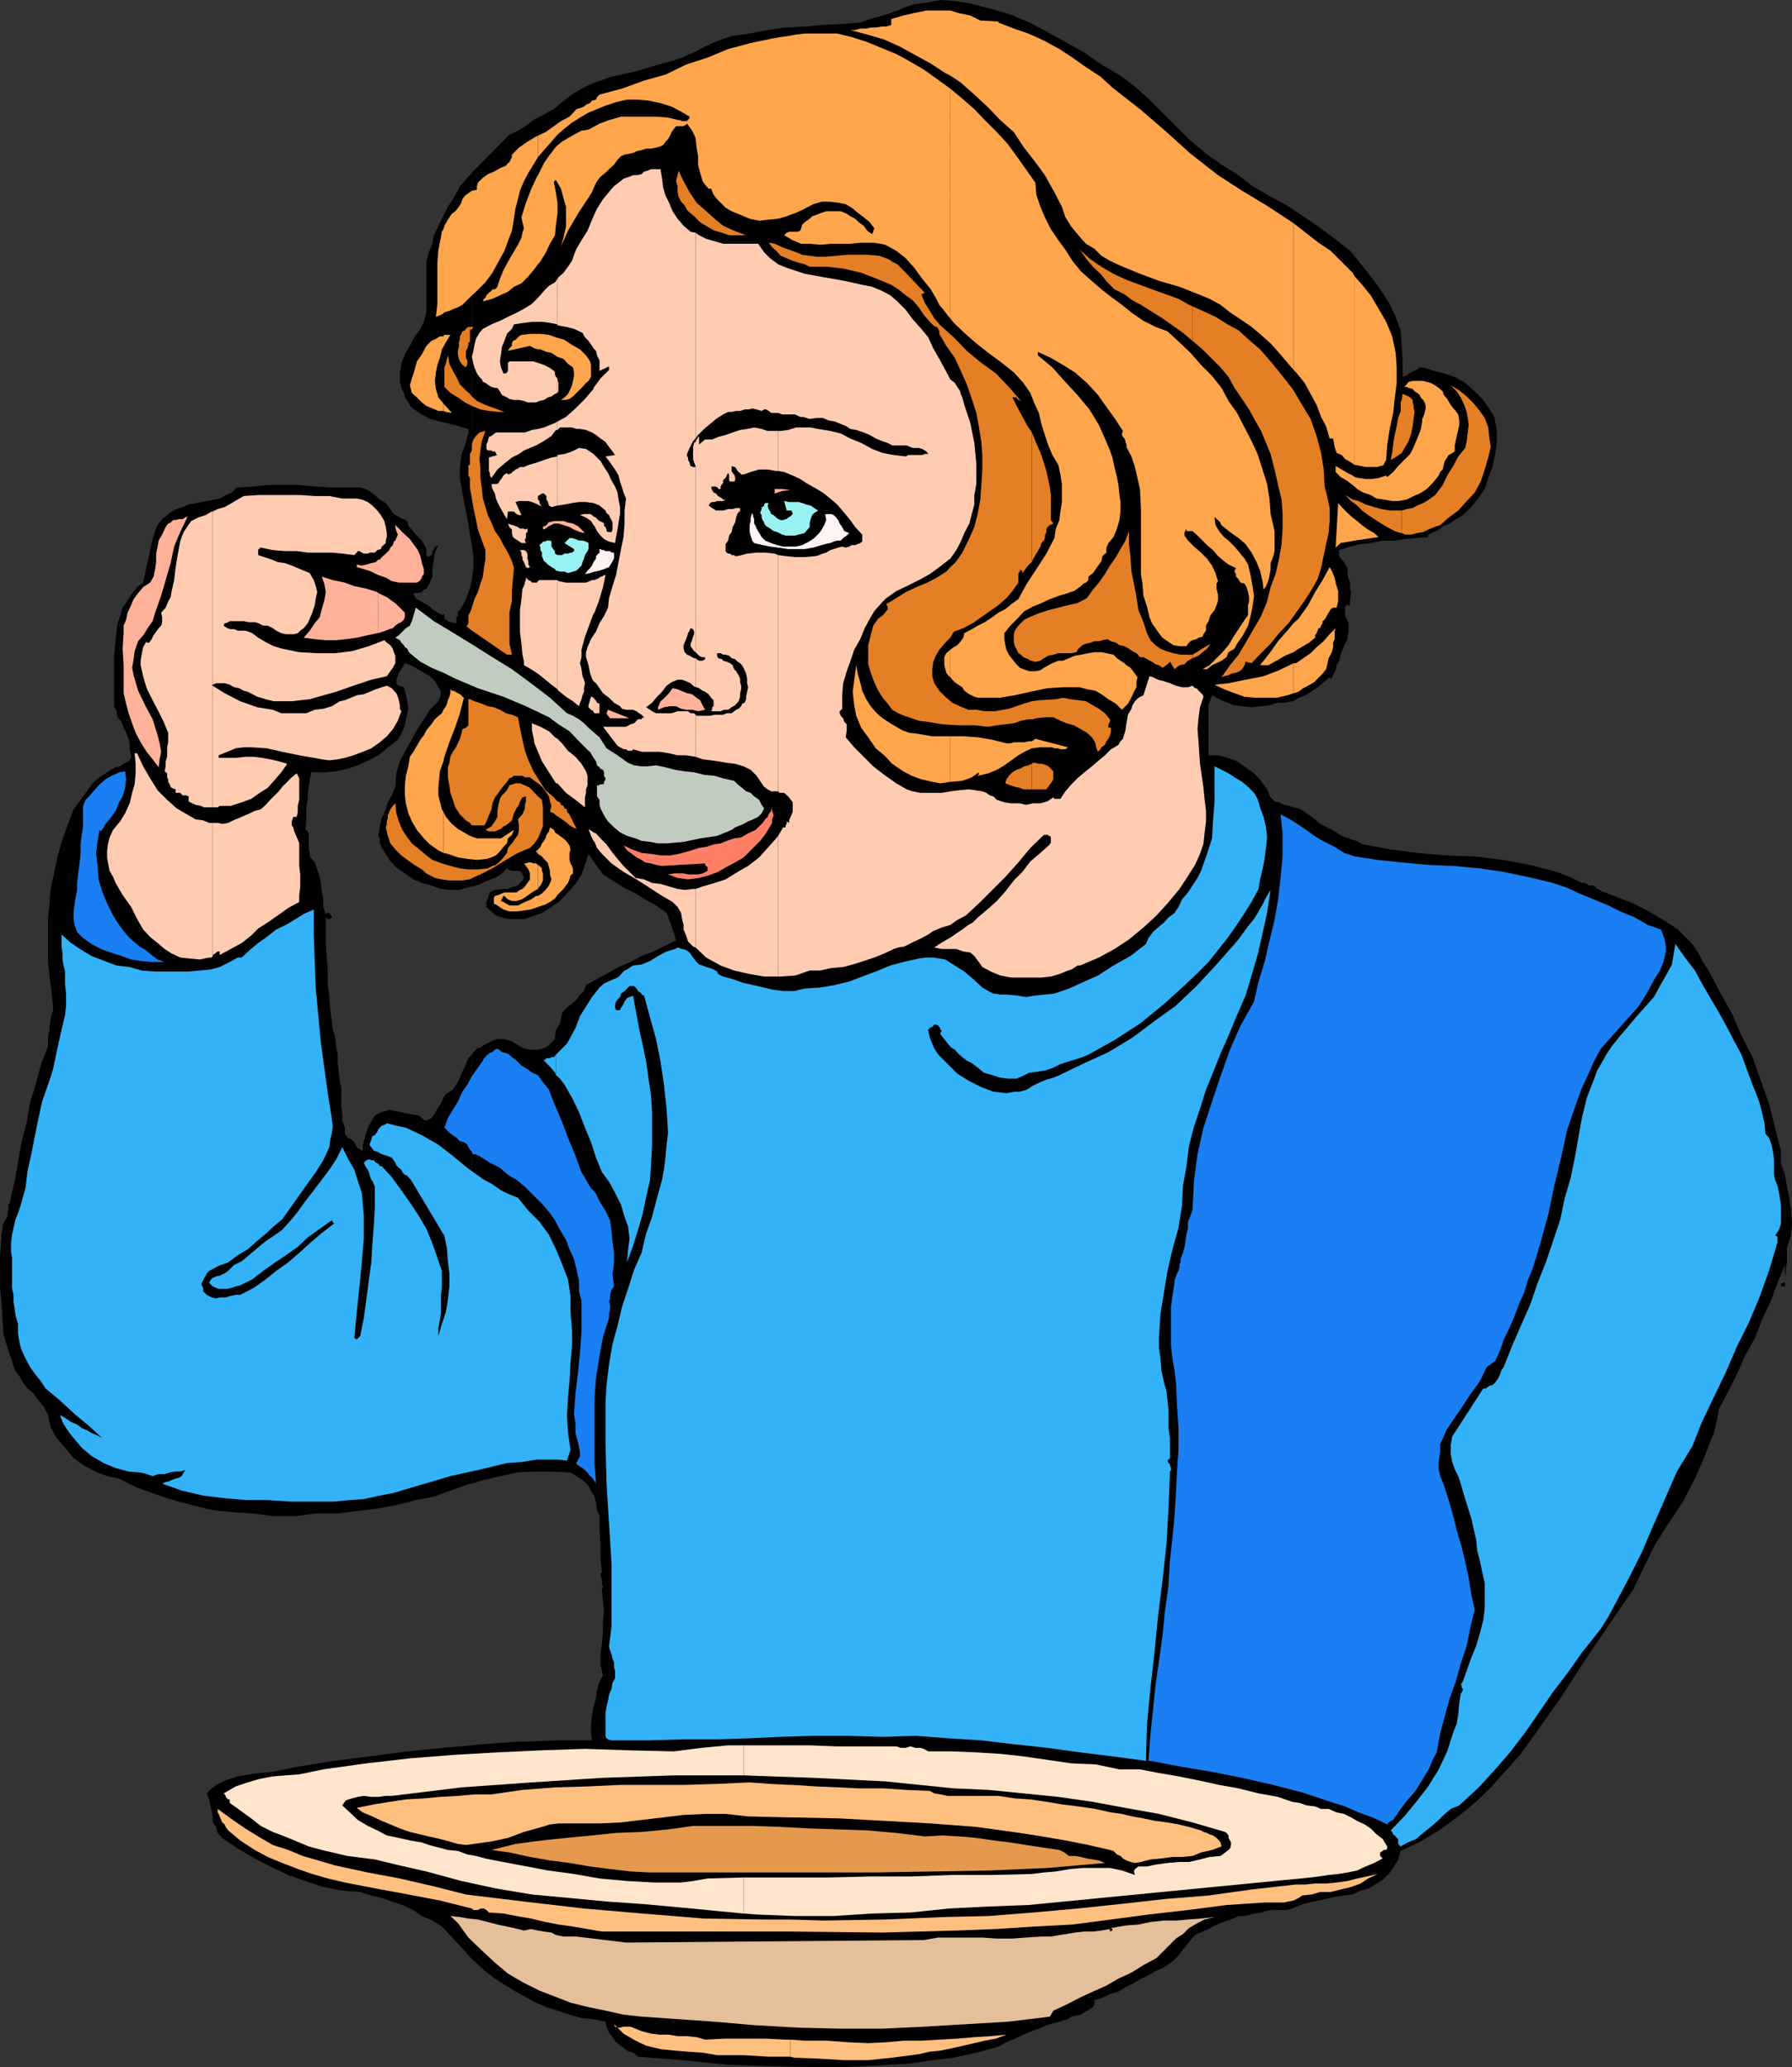
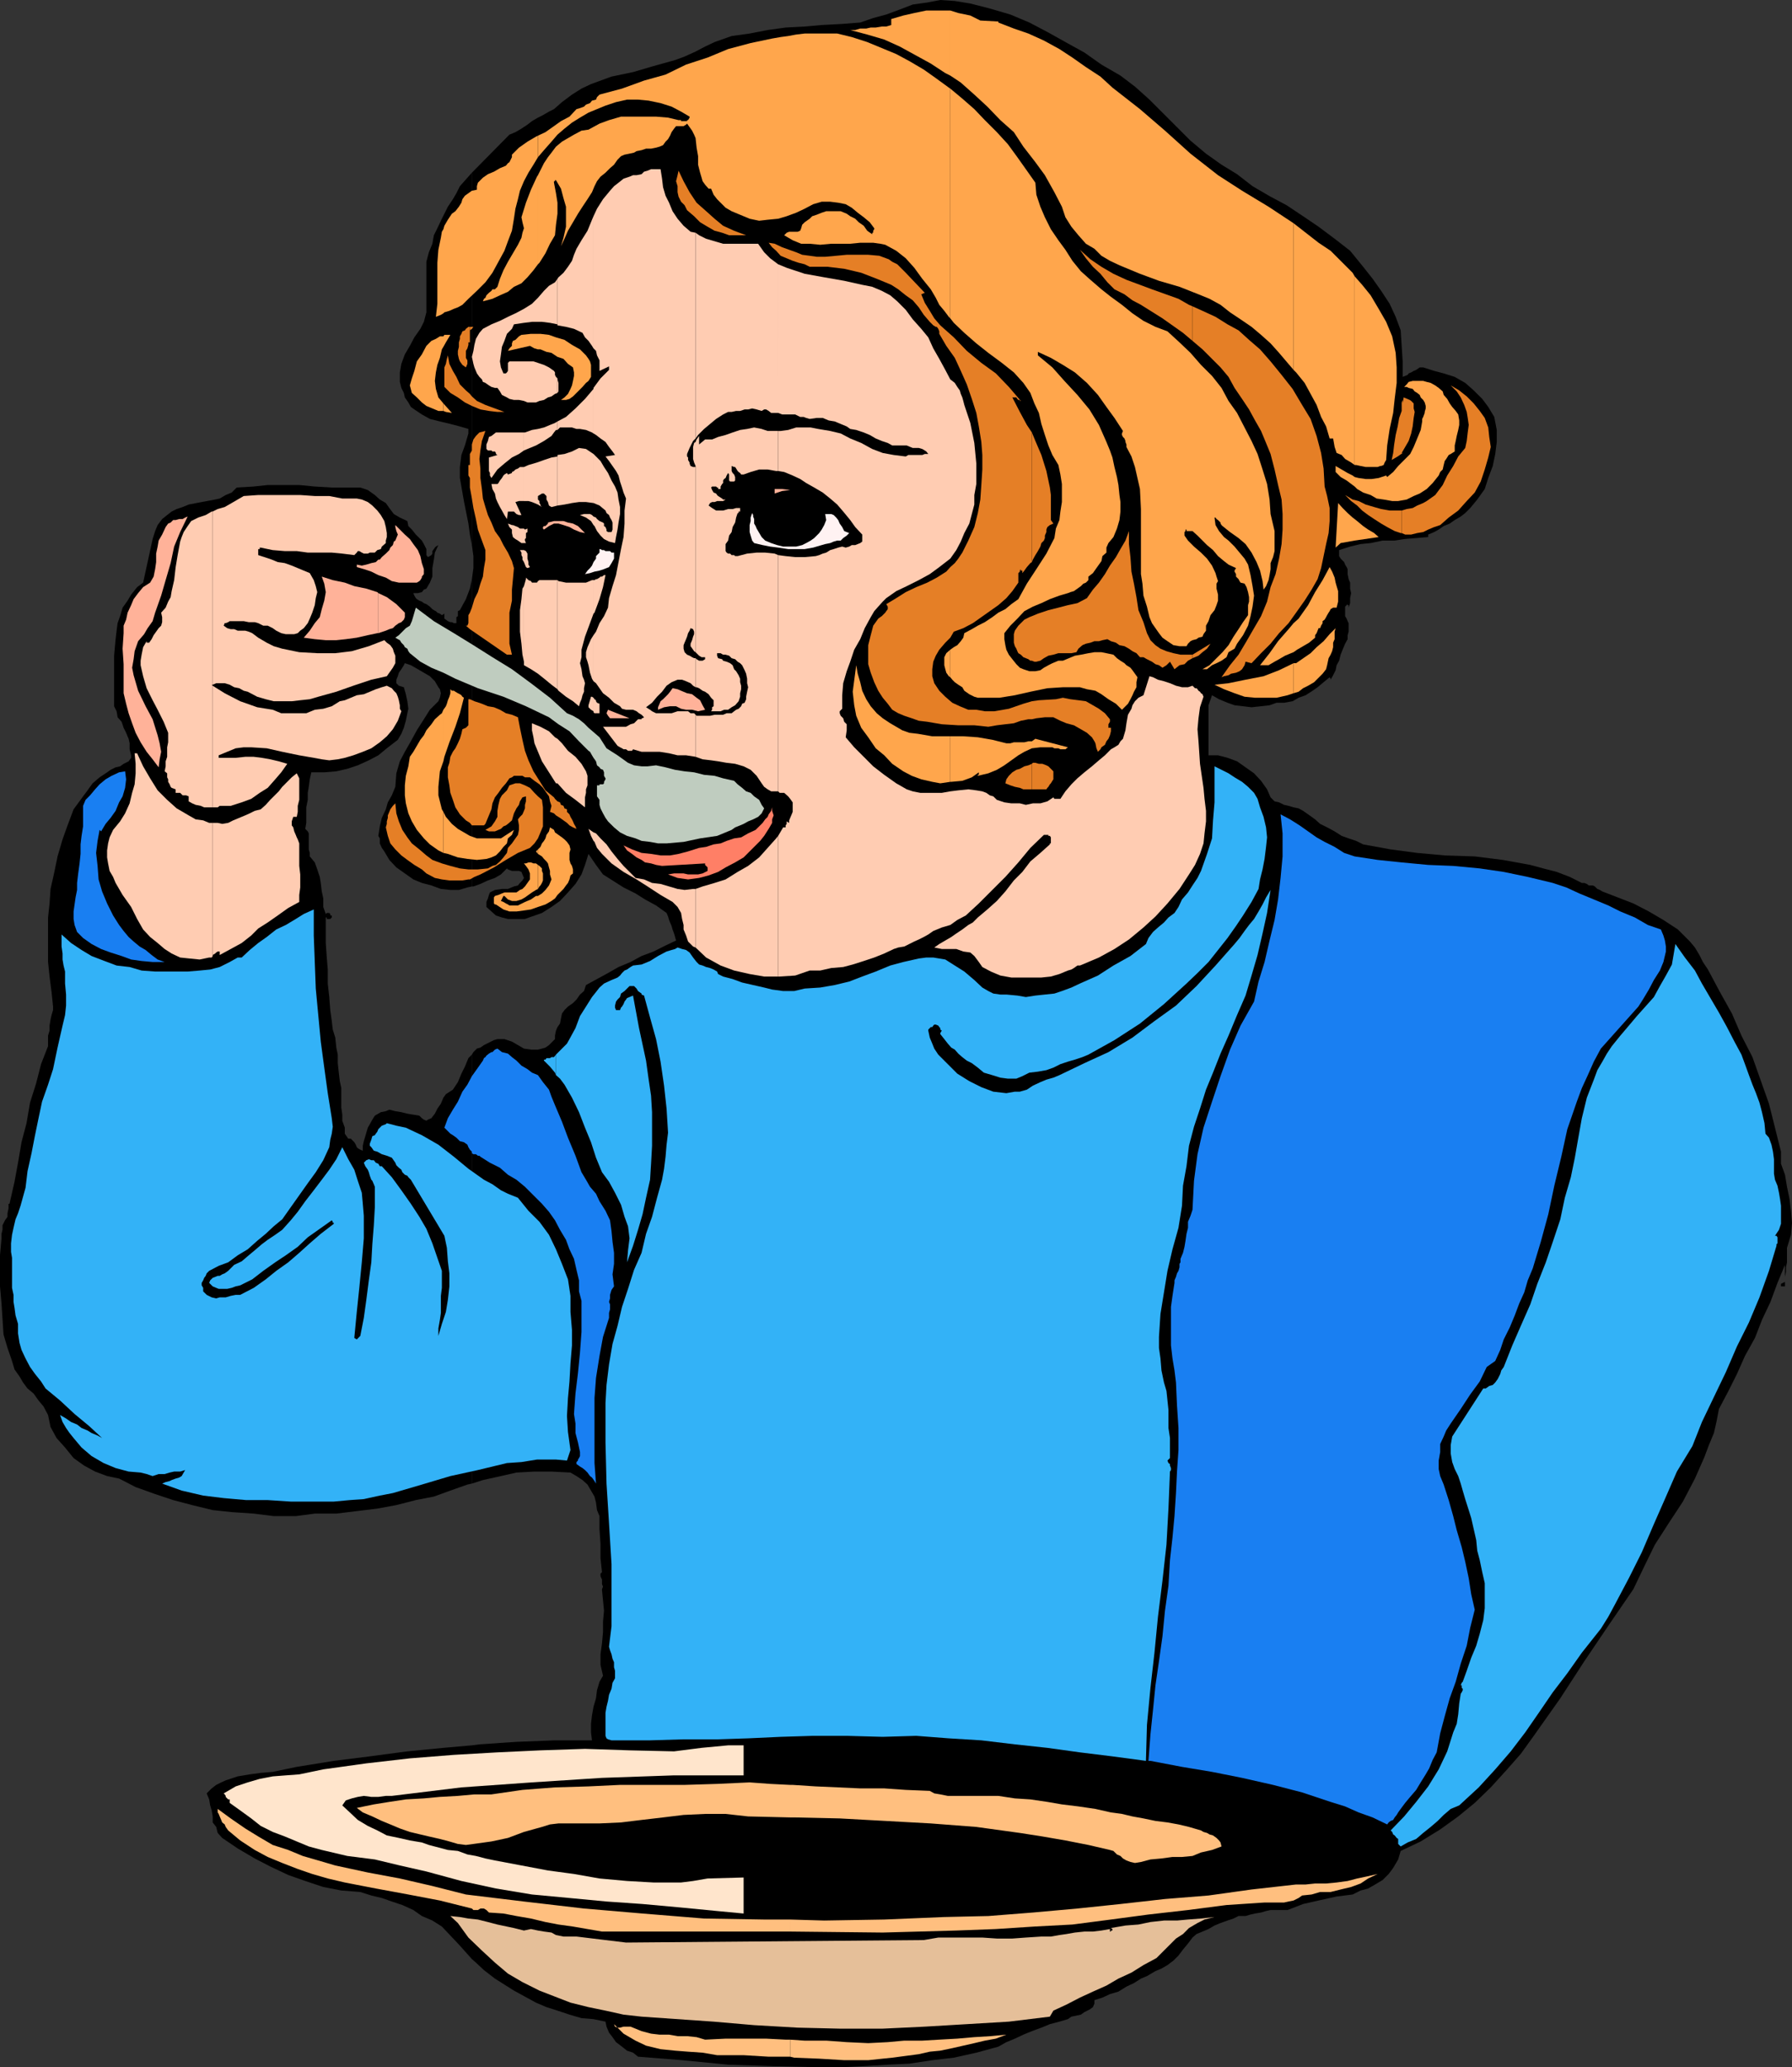
<svg xmlns="http://www.w3.org/2000/svg" width="358.102" height="413">
  <rect width="100%" height="100%" fill="#333333" stroke="none" />
  <path d="m94.3 391.402.802.7 1.601 1.5 2.2 1.699 1.898 1.199 1.902 1.2 2.2 1.202 2.199 1.2 2.101.898 2.2.7 2.398.8 2.402.7 2.399.202 2.398.5.203 1 .5 1.2.7.898.699 1 1.199.902 1 .797 1.199.403 1 .8 8.8.7 9.2.898 9.102.3 8.898.2h4.8l4.302-.2 4.8-.3 4.301-.2 4.598-.698 4.3-.5 4.5-1 4.399-1.2 1.602-.902 1.699-.7 1.699-.8 1.703-.7 1.899-.698 1.699-.7 1.902-.5 1.7-.5.699-.5 1-.203.898-.199.703-.5 1-.5.7-.5.3-.7v-.698l1.598-.5 1.5-.7 1.699-.5 1.602-1 1.5-.703 1.398-.898 1.203-.5 1.7-1 1.199-.5 1.199-.7 1.199-.902 1-1 .902-1.199 1-1.2.899-1.198.8-.7 2.399-1 1.203-.703 1.2-.5 1.398-.5 1.199-.398 1-.5h1.402l1-.301.899-.2 1.199-.198 1-.301.902-.2h3.399l3.101-1.199 3.098-.703 3.602-.797 3.199-.402 1.601-.8 1.5-.4 1.399-.8 1.5-.898 1.199-1.2.902-1.203 1-1.699.5-1.7 4-1.898 3.899-2.402 3.601-2.598 3.301-2.703 3.2-3.097 3.097-3.403 2.902-3.297 2.598-3.601 5.3-7.5 4.802-7.399 5-7.402 4.8-7 2.2-4.598 2.101-4.3 2.899-4.5L336.3 300l2.402-4.598 1.899-4.3.898-2.403 1-2.398.5-2.2.5-2.601 1.902-3.598 1.7-3.402 1.601-3.598 2-3.601 1.399-3.602 1.699-3.597 1.402-3.801 1.5-3.602v3.403l-.8.398v.5h.8v-1.898l.2-1v-.903l.199-1v-2.898l.8-2.602.2-2.398-.2-2.399-.3-2.402-.5-2.398-.399-2.403-.8-2.199v-2.398l-1.2-4.801-1.203-4.801-1.598-4.5-1.699-4.8-2.203-4.298-1.898-4.402-2.399-4.3-2.402-4.5-1-1.5-.7-1.4-.898-1.5-1-1.198-2.402-2.403-2.899-1.898-2.902-1.7-3.098-1.601-3.101-1.2-3.098-1.198-.5-.301-.5-.2-.5-.5-.402-.199h-.801l-.398-.3-.5-.2h-.5l-2.399-1.203-2.601-1-2.7-.699-2.601-.7-5.5-1-5.598-.698-6-.2-5.5-.5-5.3-.703-5.5-1L271 168l-1.5-.5-1.398-.5-1.399-.898-1.5-.801-1.402-.7-1-.902-1.399-1-1-.699-.902-.5-1-.2-1-.3-.898-.2-1-.5-.899-.198-.8-.801-.7-1.602L252 156l-1.398-1.5-3.399-2.398-1.902-.7-1.899-.5H241.5v-10l.703-2 1.399.797 1.699.703 1.402.5 3.399.399 1.898-.2 1.703-.199 1.399-.5h1.5l1.699-.3 1.199-.7 1.402-.5 1.399-.902 1-.7 1.199-1 1.203-1 .2.302v.5-.301l.5-.899.5-1 .199-1 .5-.902.3-1.2.399-1 .5-1.198.5-.903v-.797l.199-.703V124.5l-.2-.398-.198-.5-.301-.5v-1.903l.3-.297.2-.203v.203h.199v.5l.3-.902v-1l.2-1-.2-.898v-1.2l-.3-.703-.2-1v-1l-.198-.398-.301-.5-.2-.5-.699-.7-.3-.5v-1.199l2.199-.703 2.101-.5 2-.199 2.399-.5h2.402l1.899-.3 2.398-.2 2.402-.2v-.5l1.2-.5.898-.5 1-.698 1.203-.5 1-.7 1.2-.703.898-.699 1-1 1.402-1.7 1.5-2.1.7-2.2.898-2.398.5-2.403.3-2.398v-2.399l-.5-2.601-1.199-2-1.199-1.602L294.5 78l-1.7-1.5-2.097-1.2-2.203-.698-1.898-.5-2.2-.7h-.699l-.703.5-.5.2-.5.3-.5.2-.2.3-1 .399v-3.102l-.198-3.097-.2-3.102-1-2.7-1.199-2.6L276 58.101l-1.7-2.403-1.898-2.398-2.601-3.2-3.098-2.402L263.5 45.3l-3.098-2.102-3.3-2.199-3.2-1.7-3.601-2.1-3.098-2.4-3.101-1.898L241 30.7l-3.098-2.597-8.199-8.2-2.902-2.601-2.899-2.2-3.8-2.199-3.399-2.402-3.8-2.098L209.5 6.5l-3.797-2-3.8-1.598L197.8 1.7l-3.899-1L190.8.2l-2.898-.2-2.601.5-2.899.402-2.601 1-2.7 1-2.601.7-2.598.898-3.902.3-3.797.2-3.402.3-3.801.2-3.598.5-3.601.7-3.598.5-3.402 1.202-1.899.899-1.902 1-2.2 1-1.898.699-4.3 1.2-4.102 1.202-4.297.899-4.101 1.5-1.899.898-1.902 1.203-2 1.5-1.598 1.399-1 .5L108.5 23l-1 .5-1.2.7-.898.702-1.199.797-1.203.703-1.2.5-7.5 7.598v74.402l.302 2.2v2.398l-.301 2.2v61.402h.3l1.399-.5 1.5-.7 1.402-.5 1.2-.703 1.199-1.199.199.2.8.3h1.403l.5.2.2.5.3.702-.3.5-.5.5-.403.5-.797.2-1.203.5h-1.2l-1.398.199-1 .5-.199.5-.203.699-.297.7v1l1 .902.899.8 1.199.399 1.199.3h3.402l1.399-.5 2-.699 1.902-1.203 1.7-1.199 1.597-1.7 1.5-1.698 1.203-1.903.7-1.898.699-2.2 1.5 2.2 1.398 1.898 1.902 1.203 2.2 1.399L127 178.5l1.902 1.2 2.2 1.202 2.101 1.5.297.7.203.699.2.5.3.699.2.7.3.8.2.7.199.702-2.102 1-2.398 1.2-2.399.898-2.203 1.2-2.398 1-2.102 1.202-4.398 2.399-.399 1.199-.8.7-.7 1-.703.702-1 .7-.7.699-.5.699-.398 2-.5.7-.3.702-.2 1v.7l-1.199 1.199-.703.5-.7.199-.8.2h-1.398l-1.399-.2-1.203-.7-1.2-.698-1.5-.5h-1.398l-.699.199-2 1-.703.5-.7.199-.698.7-.301.5v85.702l2.199-.703 3.602-.797 3.101-.703 3.598-.199h3.402l3.797.2 1.203.702 1.2.797 1 .903L118.8 299l.3 1.2.2 1.5.5 1.202v2.598l.199 2.902v2.899l.3 2.8-.3.301v.5l.3.7v.898l.2.5-.2.5v.2l.2 2 .203 2.1-.203 2.2v2.102l-.2 2.199-.3 2.199v2.102l.5 2.199-.7 1.199-.5 1.7-.198 1.6-.5 1.7-.301 1.7-.2 1.702v1.7l.2 1.597h-7.399l-7.699.301-7.402.5-1.5.2v42.702m0-42.702-5.698.5-7.2.702-7.5 1-7.199.899L59.301 353l-2.399.5-2.402.5-2.398.2-2.2.3-2.402.402-2.398.797-.899.403-1 .5-.902.699-1 1 .5 1.199.199 1.2.3 1 .2 1.202v1.2l.703.898.297 1.2.902 1 3.098 2.1 3.402 2L54 372.903l3.602 1.7L61 375.8l3.602 1.2 3.601.7L72 378l2.203.7 2.098.5 2 .702 2.101.7 2.2 1L84.3 382.8l2.101.898 1.899 1.203 3.402 3.598 2.598 2.902V348.7" />
  <path d="m94.3 210.7-.698.702-.7 1.7-.699 1.398-.703 1.7-1 1.5-1.398.902-.5.699-.5 1.199-.7 1-.5 1-.699.902-.703.297-.297.203-.5-.203-.402-.297-.5-.5-1.2-.203-1.199-.199-1.199-.3L79 222l-1.2-.3-.698.3-1 .2-1.2.702-.5.797-.5.903-.402.699-.297 1L73 227l-.297 1-.203.902v1l-.5-.203-.5-.297-.2-.203-.198-.5-.301-.5-.7-.699h-.5l-.699-1v-1.2l-.5-1.398V222.7l-.199-1.398v-3.899l-.3-1.402-.2-1.7-.203-1.898V210.7l-.297-1.398-.203-2-.5-1.602-.2-1.699-.3-2.2-.2-2.6-.3-2.7v-2.8l-.2-2.4-.198-2.898v-5.3.199h.199v.3H66l.3-.3v-.399H66v-.3l-.2-.2h-.5l-.198.2-.5-1.403v-1.7l-.301-1.398-.2-1.7-.199-1.203-.5-1.5-.5-1.398-1-1.2v-.699l-.199-.703V166.5l-.203-.398-.5-.5.203-1.2v-3.101l.297-1.5v-1.399l.203-1.203.2-1.5.3-1.398h2.598l2.402-.2 2.2-.5 2.097-.699 2.203-1 1.899-1L77.3 149.5l2.199-1.7.703-1.198.5-1.2.399-1.402.3-1.5.2-.898-.2-1.5-.3-1.403-.399-1.398-1-.301-.5-.5v-.7l.297-.698.203-.7.5-.703.5-.797.2-.402 1.199.402 1.398.797 1.203.703 1.2.7 1 1 .699 1.199.3.398.2.801-.2.902-.3.7-1.7 1.699-1.199 1.898-1.402 2.203-1.2 2.2-1.199 2.097-1 1.903-.699 2.398-.203 2.7-.7 1.702-.8 1.399-.398 1.398-.801 1.703-.399 1.7-.3 1.898.3.5v1l.399.902.5.7 1 1.699 1.402 1.5 3.399 2.398 1.699.703 1.902.5 1.899.7L90 177.8h1.703l1.7-.5.898-.2v-61.4l-.399 1.903-.8 2.097-1.2 2.203-.402.2v1l-.297.199v1.199h-.5l-.402-.2H90l-.5-.198-.398-.301-.301-.2v-1l-.5.301-.399-.3-.5-.2-.3-.3-.399-.2-.3-.203-.5-.5-.403-.297-.297-.203-.5-.199-.402-.3-.5-.2-.5-.3-.2-.2-.3-.5-.2-.5h.899l.8-.2.403-.5.5-.198.7-1.2.5-1.203v-1.7l.3-1.7.2-1.398.699-1.5-.5.297-.2.203-.199.297-.3.403v.5l-.2.3-.3.2-.403.199-.297-.399V109.7l-.5-1-.402-.699-1.2-1.2-.8-1-.7-.698-.199-1-1.5-.7-1.199-.703-.902-1.199-.7-1-1.199-.7-1-.898-1.402-1-1.5-.5h-5.7l-3.398-.203-3.101-.297H53.5l-2.797.297-3.402.203-1 1-1.2.5-1.199.7L43 99.8l-2.7.5-2.597.5-1.203.5-1.2.398-1 .5-.898.703-1 .797-.902 1.203-.5 1.2-.5 1.597-1.898 8.703-1.2.899-1.199 1.5-.703 1.2-1 1.402-.5 1.7-.5 1.398-.2 1.5-.198 1.7-.301 3.3v10.102l.5 1 .199 1.199.8.898.403 1.203.5 1 .5 1.2.2.898v1.2l.3 1.202v.5l-.5.7-1 .5-.703.5-.898.199-1 .5-.7.5-1.5 1L18.5 156.5l-1 1.402-.898 1.2-1.899 2.597-1.203 3.203-1 2.797-1 3.403-.7 3.398-.698 3.102-.2 2.898-.3 2.8v8.9l.3 2.902.399 3.097.3 2.903v.699l-.3 1-.2.898-.199 1.203v1l-.3 1V209l-1.399 3.602-1 3.898L6 220.3l-.7 4.102-1 3.797-.698 4.102-.7 3.8-1 4.399h-.199v.902l-.203 1v.7l-.5.699-.5 1v.898l-.2.801v.902l-.3 3.399V257l.3 3.402.2 3.098.203 3.102.797 2.699.902 2.601.5 1.7 1 1.398.7 1.2.898 1.202 1.203 1 1 1.399 1 1.199.899 1.7.5 2.402L11.3 287.3l1.7 1.899 1.703 2.102 2.098 1.5L19 294l2.402.902 2.399.5 3.3 1.7L31 298.5l3.602 1.2 3.8 1 4.098 1 3.8.402 4.403.3 4 .5h4.399l3.8-.5h4.301l4.098-.5 4.101-.5 3.801-.703 3.899-1 3.601-.699L90 297.8l3.402-1.198.899-.2V210.7M94.3 34.5l-2.398 2.7-.699 1.402L90.5 39.8l-1 1.5-.7 1.398-.698 1.403-.7 1.5L86.703 47l-.3 1.7-.7 1.702-.5 1.899v10.101l-.5 1.899L84 65.699l-1.2 1.703-.898 1.7-1 1.699-.699 1.898-.3 1.703v1.899l.3 1.199.5 1 .2.902.699 1 .5.899.699.5 1.5 1 1.601.898 2 .5 2.098.5 1.902.5 1.7.5v.903l-.7 2.398-.699 1.902-.3 2.399V95.5l.8 4.602.899 4.5.3 2.199.399 2.101V34.5" />
  <path fill="#ffa64c" d="m88.602 170.402.898.2 2 .699 1.902.3 1.899.2 1.902-.2 1-.3.899-.399.8-.8.7-.903.699-.699.199-1 .8-.7.403-1-2.601 1.7H95.3l-1.399-.5-1.199-.7-1.203-.698-1.2-1-1.198-1.403-.5-1v8.203" />
  <path fill="#ffa64c" d="m88.602 162.2-.301-.5-.399-1.598-.3-1.2V157.2l.3-3.097.7-2V141.8l-.301.699-.399.3-1 .9-.699 1-1 1.202-.5 1-.703.899-1.398 2.398-.7 1-.3 1.903-.5 1.898-.2 1.902v2l.2 1.598.5 2 .699 1.602 1 1.699 1.402 1.699 1.2 1.2 1.699 1.202 1 .5V162.2m0-10.098.199-.903 1-2.898L91 145.199l.902-2.699.801-3.098-.3-.203-.2-.297-.3-.203-.403-.199-.5-.3-.297-.2h-.402l-.301-.3v.8l-.2.7-.3.702-.2.7-.198.5-.5.699v10.3m0-69.999.5.199 1.199.199-1.7-1.898v1.5" />
  <path fill="#ffa64c" d="m88.602 80.602-1-1.2-.5-1.703-.2-1.597.2-1.7.3-1.5.5-1.402.399-1.7.3-.5v-2.1h-.699l-.8.5-.899.402-1 1-.902 1.699-1 1.398-.5 1.903-.5 1.5L81.902 77l.399 1.5 1 .902 1 1 .902.7 2.399 1h1v-1.5m0-11.302.5-.898.898-1.5h-1.2l-.198.297v2.102m0-6.699.199-.2 1-.3.902-.403.797-.297.902-.5.7-.703.5-.5 1.699-1.597 1.699-1.7 1.402-1.902 2.399-4.398.699-1.903.8-2.097.403-2.403.297-2 .5-1.898.402-1.7.801-1.902.899-1.699 1-1.598.898-1.5v-4.3l-.398.199-1.7 1-1.699 1.199-1.402 1.402v.5l-.5 1-.301.2-.398.5-1.2.5-1.199.699-1.203.5-1 .699-1 1-.2.7v.702l-1 .2-1.398 1-.5.699-.199.699-.5.8-.703.9-.7.5-.8 1.202-.7 1.2-.198.699v16.8m0-16.801-.301.5-.2 1.2-.5 2.402-.199 2.598v8.2l-.3 2.6 1-.398.5-.3V45.8M107.5 181.2l1.5-.5 1.203-.7.7-.5.5-.7 1.199-1.198.5-.7.398-.5.3-.703.2-.797.5-.402v-.8l-.2-.7-.3-.5-.2-.7v-1.398l.2-.703-.2-.797-.5-.703-.5-.5-.5-.398-1.398-1-.199-.5-.8-.5-.2.8-.5.7-.203.699-.297.5-.402.5-.301.7-.5.5v.902l.8.5.403.5.5.5.297.398.203.8.2.7v.7l.3 1-.5 1.202-.703.899-.7.699-.8.5v2.2m0-2.2h-.398l-1 .7-1.2.5-1 .5-.402.202h-1.7l-.3-.203-.398-.199-.5-.3-.5-.2.5-1h.199l.699.7.8.3h.903l1-.3.7-.4 1.398-1 .8-.5.399-.198V172.8l-.398-.301h-.5l-.5-.2h-.5l-.5.2h-.399l.399.5.5.7.3.8v1.2l-.5.702-.5.7-.5.5-.5.199-.699.5h-2.402l-.5.199-.7.3-.699.2-.199.3v1.2l.2.2h.199l.3.202 1.2.797 1.199.403h1.402l1.5-.2 1.399-.203 1.398-.5V179" />
  <path fill="#ffa64c" d="m107.5 177.602.3-.5.2-.2.3-.5.2-.5V174.5l-.2-.5v-.5l-.5-.5-.3-.2v4.802m0-7.902-.398.402.398.5zm0-99.9h.5l1.203.5 1 .2 1.2.8 1.199.4.898 1 1 .702.203 1v.7l-.203 1-.2.898-.3.7-.5 1-.7.702-.698.5h1l.699-.203.699-.5.703-.699 1.2-1.2.699-.8.5-.398.5-.801v-2.399l-.2-.703-.3-.5-.5-.699-1.2-1.2-1.601-.898-1.5-1-1.7-.5-1.398-.5L108 66.7h-.5v3.102m0-3.102h-1.398l-1.899.202-.5.297-.703.703-.5.2-.2.5v.5l-.5.5-.3.5 4.402-1 .899.5.699.199v-3.102m0-13.899.3-.3 1.2-1.898.902-1.903 1-1.699.2-2.098.3-2.203V40.5l-.3-1.898-.399-2.102v-.3h.2V36h.199l1 1.7.5 1.902.5 1.699v4l-.5 2.199-.5 1.7.699-1.5.699-1.598 1-1.7 1-1.703.902-1.398 1-1.5.899-1.399.5-1.203.5-1 .699-.898 1-.801.902-.898.801-.7.7-1 .699-.703.699-.297 1-.203.902-.199.5-.3 1-.2.899-.3h1l1-.2.699-.2.699-.3.5-.7.5-.5.402-.698.301-.7.5-.703.399-.5h1.5l.5-.297.199-.203.5.703.5.7.402.8.297.7.203 1.898.297 1.7v1.702l.402 1.598.301 1 .2.7.5.702.699.797h.5l.5 1.203.699.899L145 41.5l1.203.7 3.598 1.5 1.902.402 1.7-.2 2.097-.203 1.703-.5 1.899-.699 1.699-.8 1.699-.9 1.703-.5h1.7l1.597.2 1.5.3 1.203.7 1.2 1 1.199.902 1.199 1 .902 1.2v.199l-.203.3v.399h-.2v.3l-1-.698-.698-1-1-.7-.7-.703-1-.5-.699-.5-1.203-.5h-2.898l-.899.301-1 .402-.902.297-.5.5-1 .703-.5.5-.2.7-.199.5-.5.199h-1.699l-.5.199-.5.5 1.7 1 1.699.7h1.699l2.101.202 2.2-.203h3.8l2-.199h2.598l1.402.2 1 .202 2.2 1.2 1.898 1.5 1.703 1.898 1.598 2.2L186 57.8l1 1.7.703 1.402 1 1.2.899 1.199.3.3V17.7l-.3-.199L187 15.602l-2.398-1.7-2.899-1.703-2.601-1.398-2.899-1.2-2.902-1.199-3.098-1-2.902-.703h-6.5l-1.7.203-1.601.297-1.5.203-1.7.297-4.3.903-4.5 1.199-4.098 1.699-4.3 1.402-4.102 2-4.297 1.2-4.402 1.597-4.5 1.203-.5.5-.2.5-.8.2-.399.5-.8.3-.399.399-.8.3-.7.2-1.402 1.5-1.7.898-1.398 1L109 26.402l-1.5.7v4.3L108.703 30l1.5-1.7 1.2-1.398L112.8 25.7l1.5-1.199 1.601-1 1.7-1L121 21.102l2.102-.7 2.199-.5h2.199l2.102.2 2.398.5 2.203.699 1.899 1 1.699 1v.199l-.301.5h-.2v.2h-1.198V24h-.5l-2.102-.5-2.398-.2h-7l-2.399.7-1.902.7-2.2 1.202-1.398.2-1.5.8-1.203.7-1.2.699-1.198 1-.899 1.199-.703.902-.797 1.2L107.5 35v17.8m0-17.8-.2.3-1.198 2.602-1 2.598-.899 2.902.2 1 .3 1.2-.3.898-.2 1-.703 1.402-2 3.399-.898 1.699-.7 1.7-.5 1.6-.5.5h-.5l-.199.302-.5.398-.5.5-.203.5-.297.2-.203.5 1.902-.5 1.5-.7 1.598-.7 1.203-1 1.5-.698 1.2-1.2L106.601 54l.898-1.2V35m82.403 121.2h.2l2.199-.2 1.902-.7 1.399-1v.5h-.2v.2l2.098-.5 1.703-.7 1.5-.898 2.797-2 1.203-.703 1.5-.699 1.7-.2h2.398l.402.2h.797l.402.2h1l.5-.4-6.5-1.698-.699.5h-.703l-.797.199h-2.101l-.7.199h-.8l-2.801-.7-2.899-.5-2.902-.198h-2.598v9.097" />
  <path fill="#ffa64c" d="M189.902 147.102h-3.601l-2.899-.5-1.699-.2-1.402-.5-1.2-.703-1.199-.699-1.5-1-1.199-1-1.203-1.398-.898-1.403L172.3 138l-.399-1.7-.5-1.698-.3-1.7-.7 5.297.301 2.703.399 2.098 1 2.402 1.398 1.899 1.5 2.199 1.703 1.402 1.598 1.7 2.199 1.5 1.703.898 1.899.7 2.199.5 1.601.3 2-.3v-9.098m.001-11.802.399.5.5.5.699.5.8.5.403.7 1 .7 1 .5.7.202h4.3l3.098-.5 3.101-.703 3.399-.699 3.101-.2h3.399l1.402.4 1.7.3 1.199.7 1.398 1 1.5.902 1.203 1.199 1.2-1.2.5-.902.398-.797.3-.703.5-.898v-1l.2-1-1-1.399-.399-.5-.8-.5-.399-.402-.8-.5-.7-.5-.703-.7-1.398-.3-1-.2h-1.399l-1.203.2-1.5.3-1.2.2-2.398 1h-.902l-1.2.5-.8.402-.898.5-.7.5-1 .2h-1.199l-1.203-.403-.7-.297-.698-.703-.801-1-.7-.898-.5-1-.199-.899-.199-1.203V126.5l1.2-1.5 1.398-1.398 1.402-1.5 1.7-.903 1.699-.699 1.699-.8 1.902-.7 1.7-.5.5-.2.699-.198 1.398-1 .5-.5.5-.2.5-.5v-.703l.902-.699.7-1 1-1.398.199-1 .8-.7v-1l.399-.902 1-1.2.703-1.698.5-1.7.2-1.703v-1.898l-.2-1.399-.203-2-.297-1.601-.5-2-.402-1.899-.5-1.402-.7-1.7-1.5-3.398-1.898-3.101-2.402-2.899-2.598-2.8-2.402-2.7L207.402 71v-.7L210 71.5l2.402 1.402 2.399 1.5 2.402 2.098 2.2 2.402 1.699 2.399 1.601 2.199 1.7 2.602-.2.5v.3l.2.399.3.3.2.5v.2l.199.5v.5l1 1.898.699 2.102 1 4.398.199 4v13l.3 1.903.2 2.398.703 2.2.5 2.1.5 1.2 1.399 2 .699.902 1 .7 1.199.8 1.203.2h1.399l.3-.5.5-.5.399-.2.8-.203.399-.297.8-.203.2-.5.5-.699v-1l.5-.898.402-1.2.801-1 .399-1 .3-.902v-1.2l-.3-1.198v-1l.3-.5-.3-.903-.2-.699-.699-1.5-1-1.398-1.203-1.2-1.398-1.203-1.2-1.199-.699-1v-.7l.2-.198v-.301h.199v.3h1.199l1 .899 1.902 1.902 1.2 1 1 1.2 1.199 1 .898.699 1.5.699-.297.5v.2l.297.5v.5l.5.5.203.402.2.3.8.2.399.699.3 1 .2 1v.898l-.2.703v2l-1 1.399-.902 1.398-1 1.5-1 1.703-1.2 1.399-1.198 1.199-1.399 1.402-1.402.797h.902l1-.797.899-.402 1-.5 1-.7.398-1 1.203-.698.5-1 1.2-1.7 1-1.902.5-1.898.398-1.903.3-2.199-.3-1.898-.399-2.2-.5-2.101-.699-1.2-1-1.199-1-1.203L245.5 108l-.898-.7-1-1.198-.7-1.2-.199-1.5h.2l.199.297.3.203.5.5v.2l.2.3.199.2 1.5 1.199 1.699 1.199 1.402 1.2 1.2 1.702 1 1.899.699 1.699.5 2.102.199 1.699.5-.7.5-1.199.203-1 .2-1.203V112.5l.5-1.2.3-1.198v-4l-.8-3.403-.2-2.898-.5-3.102-.902-2.898-1-3.102-1.2-2.597-1.398-2.7-1.5-2.902-1.703-2.398-1.398-2.602-1.899-2.398-2.203-2.2-2.098-2.402-2.199-2.098-2.402-2.203-2.399-.898-2.402-1.2-2.2-1.5-2.097-1.699L222 59.301l-1.898-1.5-2.2-1.899L216 54.2l-1.7-2.097-1.398-2.2L211.5 48l-1.5-2.2-1.2-2.398-.898-2.101-.8-2.399-.2-2.402L205 33.8l-1.7-2.398-1.898-2.601-2.199-2.399L196.801 24l-2.098-2.2-2.402-2.1-2.399-2v45.902l.7.898 2.101 2 2.399 2.102L197.5 70.5l2.703 2 2.399 1.902L204.5 76.5l1.402 2 .801 2.102.899 1.898.5 2.2.699 2.202L209.5 89l.8 1.902 1.2 2 .402 1.899.301 1.898v3.602l-.3 1.898-.2 1.703-.703 1.7-.297 1.898-1.601 3.102-2 3.097-1.899 2.903-1.703 3.097-1.398 1-1.2 1-1.402.703-1.2.899-1.5 1-1.398.699-1.199.7-1.5.8-.203.902-.5.7-.7.8-.698.399-.7.5v5.5" />
  <path fill="#ffa64c" d="m189.902 129.8-.8.7-.399.8v1.602l.2.797.199.703.5.7.3.199v-5.5m0-114.699L192 16.5l2.703 2.402 2.598 2.399L199.902 24l2.7 2.402 1.898 2.899 2.402 3.101L208.801 35l1.902 3.402 1.5 2.899.7 2.101 1.199 1.899L215.5 47l1.5 1.7 1.703 1 1.399 1.402 1.699 1 1.902.898 4.098 1.7 3.8 1.402 4.102 1.199 3.797 1.5 2.203.898 2.2 1.203 1.898 1.5 2.101 1.399 2.2 1.5L252 66.902l1.902 1.7 1.7 1.898 1.699 2 1.199 1.402v-29.3l-5-3.301-5.297-3.2-4.8-3.101-5.5-4.3-5.102-4.598-5-4.301-5.5-4.301-2.399-2.2L217 13.403l-2.7-1.902-2.597-1.7-3.101-1.698L205.5 6.7l-2.898-1-3.102-1.2v-.2l-3.598-.198-2-1-2.402-.5-1.598-.5v13m0-13h-4.8l-2.399.5-2.203.5-2.398.699V5l-1 .3h-.899L175 5.5h-1l-.898.2h-1.2l-1 .3h-1l3.399.902 3.402 1 3.098 1.399L182.902 11 186 12.7l2.902 1.902 1 .5v-13M258.5 138.5l1-.3.902-.7 1-.5 1.2-.7 1.699-1.698.699-.903.203-.797.297-1.402.402-.7.301-.698.2-.801v-.899l.3-.703v-1.5l.2-.699-1.2 1.2-1.203 1.402-1.398 1.199-1.2 1.199-2.902 2h-.5v6" />
  <path fill="#ffa64c" d="m258.5 132.5-2.898 1.402-3.102 1.2-3.598.699-3.402.699-2.797.3 1.899.9 2.101.8 2 .7 2.098.202h4.3l2.2-.5 1.199-.402v-6m0-2.2.703-.5 2.399-1.398 1.199-1v-.5l.3-.402.399-1h.3l.2-.5.3-.5v-.398l.403-.301.297-.5.203-.399.297-.5.203-.3.2-.403.5-.297h.699l.3-1.203v-2.097l-.3-1-.2-.7-.199-1-.5-1.203-.5-.898-1.402 2.601-1.5 2.399-1.399 2.601-1.902 2.7-1 .898v5.8m0-5.8-1 1.2-2.098 2.402-1.699 2.398-1.902 2.402h1.699l1.203-.703.899-.5L256.8 131l1.199-.5.5-.2v-5.8m.001-50.598.5.5 1.703 2.098 1.2 2.2 1.199 2.202.898 2.399 1 1.898.703 2.403h.7l.3 1.699.399 1.199 1 .402.699.797 1.199.703.703.5V55.2l-.402-.699-4.399-4.398L263.5 48.5l-5-3.898v29.3M270.703 108l4.797-.7-.898-.8-1.2-.7-1-.698-1.199-1-.5-.403V108m0-4.3-.402-.298-1-.902-1-1-.899-1-.5 8.902 1-.902 2.801-.5v-4.3m0-6.5.5.5 1.2.702 1.5.5 1.199.7 1.398.199 1.703.3h1.2l1.699-.3 1.398-.7 1.203-.5 1.399-.902L286.3 96.5l1.2-1.5.3-.7.5-.5.2-.898.203-.8.297-.403.5-.797.402-.203.801-.5V89l.2-.898.199-1 .3-1.2.2-1V84l-.2-1.2-.5-.698-.699-.801-.5-.7-.5-.902-.703-.797-.2-.703-.8-.699-.7-.5-.898-.5-.8-.2-.7-.198h-2.101l-.801.199-.398.5-.5.5h.5l.398.199.8.2.403.5.5.3.5.402.2.5.5.5.3.5.2.7v.5l-.2.699v.199l-.3.8-.2.4v.5l-.3 1.702-.7 1.7-.703 1.699-.7 1.398-1.198 1.203-1.2 1.2-1 1.199-1.199 1L277 95l-1.5.5-1.398.2h-1.2l-1.402-.2-.797-.2v1.9m0-1.9-.402-.3-1-.5-2.399-1.398V94.3l1 1 1.2.699 1.199.902.402.297V95.3" />
  <path fill="#ffa64c" d="M270.703 92.902H271l.902.2 1 .199h2.399l.5-.2H276l.5-.199.203-.5.297-.5.203-2.902.5-3.3.7-3.2.3-2.8.399-3.2v-3.098l-.2-2.902-.699-3.3L277 64.3l-1.5-2.6-1.598-2.7-1.699-2.098-1.5-1.703v37.703M112.102 49.2l-1 1.702 1-1.703" />
  <path fill="#ffccb2" d="m42.5 190.8.5-.3.203-.2.297-.198h.402v.699l4.399-2.399 1.902-1.5 1.399-1.402 1.898-1.2 2-1.398 2.102-1.5L59.8 180.2v-1.398l.199-1.5V174.7L59.8 173v-4.5l-.3-.8-.2-.4-.198-.5-.301-.698-.2-.801-.3-.399v-.8l.3-.903h.7l.199-1V161l.3-1.2v-4.3l-.5-1-1 .8-1.898 1.9-.699.902-1 1-.703.699-.898 1-1 .898-1.2.301-1 .5-.902.402-2.398 1-1 .5-1.2.2-.902-.2h-1v26.399" />
  <path fill="#ffccb2" d="M42.5 164.402h-.7l-1.198-.5-1.5-.203-1.399-.797-2.402-1.402-1.899-1.7-1.902-1.898L30 155.5l-1.398-2.398-1.2-2.602h-.5l.2 2.102v1.898l-.2 2.2-.5 1.702-.5 2.098-.902 2-1 1.602-1.398 1.699-.7 1.5-.3 1.199-.2 1.402v1.399l.2 1.199.3 1.5.7 1.2.5 1.202 1.398 2.399 1.703 2.398 1.2 2.403 1.199 2.097L30 187.2l1.5 1.203 1.402 1.2 1.399.898 1.699.8 1.902.2 2 .2 1.899-.4h.5l.199-.3v-26.598m0-3.103h1l.402-.3h2.2l2.199-.7 1.902-.698 1.7-1.2 1.597-1L55 155.7l1.203-1.398 1.2-1.7-1.7-.5L54 151.7l-1.7-.297-1.597-.203H49l-1.898.203h-3.399v-.5l1.7-.703 1.699-.699 1.601-.2h1.5l3.098.2 3.101.7 3.399.702 2.902.5 1.598.297 1.5.203 1.699-.203 1.402-.297 1.7-.5 1.898-.703 1.703-.699 1.7-1.2 1.398-1.198L78.5 145.7l1-1.699.703-1.898-.3-.5v-.7l-.2-1-.203-.703-.297-.699-.5-.5-.402-.5-1-.5-1 .3-1.2.4-2.398 1-1.402.202-2.399 1-1 .2-1.601 1-1.7.5-1.699.199-1.699.699h-5l-1.703-.7-3.098-.5L48 140.103l-3.098-1.602L42.5 137v24.3" />
  <path fill="#ffccb2" d="m42.5 137-.2-.2h.2v-34.6h-.2l-1.198.702-1.5.5-1.399.7-.703 1-.797 1.199-.402 1-.301.898-.5 2.703-.398 2.399-.301 2.601-.5 2.2-.2 1.199-.5.898-.5 1.203-.898 1 .2.899v1l-.2.699-.5.5-.5.7-.5.702-.402.797-.5.703h-.5v-.3l-.7 1.199-.3 1.5-.2 1.199v.902l.5 2.2.7 2.398 1.199 2.402 1 1.899 1.203 2.398.899 2.203v1.899l-.2 1v1.898l-.3.903v1l-.2 1 .5.398v.8l.2.4v.5l.3.5.2.5.199.202.8.297v.703H36l.5.5h.703l.5.2v1l.7.398.699.3 1 .2.699.3H42.5V137" />
  <path fill="#ffccb2" d="m42.5 136.8.703-.3h1.7l1 .3.898.5 1 .2.902.5.797.2 1.902 1 1.7.5 1.601.402h3.598l1.699-.2 1.902-.203 1.7-.5 3.601-1L70.602 137l3.601-1.2 3.098-.698 1.199-1.7.5-.902V131l-.297-.7-.203-.698-.5-.7-.7-.5-.5-.5-3.097 1.2-3.402 1L67 130.5h-3.598l-3.601-.2-3.399-.698-1.699-.5-1.402-.7-1.7-1-1.199-.902-.699-.3L49 126h-1.5l-.7-.3h-.698l-.7-.2-.699-.5.2-.5h.199l.5-.2.3-.198h2.801l1 .199h1.2l.699.199 1 .5h.898l1 .5.703.5 1 .5.899.2H58.8l.699-.2.5-.5.703-.5.797-1 .402-.898.5-1.2.5-1.5.2-1.402.3-1.2-.3-1.198-.399-1.2-.8-1.402-1.2-.5-1.203-.5-1.2-.5-1.398-.5-1.402-.2-1.2-.5-1.5-.5-1.198-.398V109.7h.3v-.297h.2l2.398.5 2.402.2H59.3l2.199.3h4.8l2.102.2 2.399.3.5-.5.199-.3h.3l.5.3.403.2h.797l.402-.2h1l.5-.5.7-.203.199-.5.8-.699v-.5l.2-.7v-.8l-.2-1.2-.3-1.198-.7-1.2-.699-.902-1-1-.902-.7-1.2-.5-1-.198h-2.898l-2.601-.5h-2.899l-2.902-.2h-8.398l-2.899.2-1.203.699-1.2.699-1.398.8-1.402.4-1 .5v34.6m62.204-4.601v.702l1.399.797 1.398.903 1.5 1.199 1.203 1 1.2.898v-21.797H107.8l-.301.2-.2.3h-1l-.198-.3-.5-.2-.2-.203-.3-.297v.297l-.399 1.403v15.097" />
  <path fill="#ffccb2" d="m104.703 117.102-.3.5-.2 2.097-.3 2.203v4.297l.3 2.403.2 2.199.3 1.398v-15.097m0-4.802.399 1 .3.2.5-.2-.3-.5v-.5l-.2-.698v-1l-.3-.5-.399-.2v2.399m0-2.399h-.8l.3.5v.5l.2.399v.5l.3.5v-2.399m0-1.402h.399l-.2-.5v-.3l.2-.2v-1l.3-.2v-.698l-.5.199-.199-.2v2.899m0-2.898h-.8l-.403-.301-1-.399h-.2l-.8-.3.3.699.5.5v.699l.2.8.5.4.5.3.703.5h.5v-2.898m0-5.5h.899l.699.199.5.199.699.3.8.5-.3-.3v-.2l-.2-.3v-.398l-.3-.301v-.7l.8-.5h.403l.297.301.203.2v.699l.297.5.203.699.5.3 1.2-.3v-9.8l-1.2.202-1.5.5-1.402.5-1.7.5-.898.399v6.8m0-6.801h-.8l-.403.302-.5.199-.297.3-.402.2v.199l-.801.3-.2-.3-.5.3-.198.2-.301.5-.399.5-.3.5-.2.2h-1.199l.2 1 .5.902.199 1 .3.699.5 1 .399.699.5.902.5.797.199-1.5h1.203l.297.301.203.2.5.202h.5L103 100.301l.703-.2h1v-6.8m0-3.301.7-.3 1.699-.7 1.601-.898 1.5-1 .5-.7.399-.5h.3V84.2l-.5.301-1 .402-1.199.5-1.203.297-1.2.203-1.398.5h-.199V90" />
  <path fill="#ffccb2" d="M104.703 86.402h-5.601l-.899.7-.5.199-.203.8-.297.7v.898L97.5 90h.703l.2.2h.5l.199.3v.2l.3.202-1.699.5v2.7l.2.398v.5l.3.5 1.2-1.7 1.398-1.198 1.5-1.2 1.402-.703 1-.699v-3.598m0-6.3.7.3h1.699l.699-.3.902-.2.797-.5.703-.203.7-.5.5-.199v-2.898l-.301-.301-.2-.399v-.5l-.199-.3-1-.7-1-.5-1.203-.402-.898-.3h-1.899v7.902m0-7.902h-2.902l-.301.3v1.602l-.2.3-.198.2h-.5l-.5-1.2-.2-1.203.2-1.398.199-1.5.5-1.2.5-1.402 1-1 .402-.898 2-.301v-2.8l-1.703.902-1.5.699-1.598.8-1.699.7-1.703.898-.7.801-.698 1.2-.301 1.202-.2 1.2-.3 1.199.3 1.398.2.703.5 1.2.5.699.5.5.199.5.5.199.703.5.5.3.7.2h.5l.5.7.398.702 1 .5.5.297.902.203h1l1 .2v-7.903m0-7.699 1.598-.2h2l1.601.2 1.5.3v-9.1l-.5.702-1.199.7-1 1L107.5 59.5l-1.2 1.2-1.597 1v2.8m6.699 92 1.7 1.902 1.898 1.399 1.902 1.5v-2l.2-.899v-.703l.3-.797V155l-.3-.898-.899-1.5-1.203-1.403-1.5-1.199-1.2-1.5-.898-.898v8.898m0-8.898-.5-.301-1.199-1.2L108 145.2l-1.7-.699v1.402l.302 1.399.199 1.199.5 1.2 1 2.402 1.402 2.199 1.399 2.199h.3v-8.898m0-9.903.2.3 1.5 1.2 1.398.902 1.203 1 .2-.7.3-.703.2-.797.3-.703v-.699l.2-1-.2-.7-.3-.698-.2-1.403-.3-1.199.3-1.2v-1.5l.7-2.6 1-2.7.699-1.898v-6.7h-.301l-1.2.5h-4l-1.5-.3-.199-.2V137.7m0-36.7 1.399-.2 1.5-.3 1.402-.2h1.399l1.5.2v-9.8l-.301-.2-1.2-.8-1.398-.2-1.402.7-1.5.5-1.399.202V101m0-15.098.5-.5h2.399l.902.297h.7l1.199.203 1.199.5.3.2V77.5v.2l-1.699 2L115 81.601l-1.898 1.699-1.7.898v1.703" />
  <path fill="#ffccb2" d="m111.402 78.5.2-.3v-1.7l-.2-.7v-.198V78.5m0-13.7v.2l1.7.3 1.601.4 1.7.8.5.902.699.7.699 1 .3.5V43.199l-.3.703-.899 2.2L116.203 48l-1 1.7-.5 1.202-.402 1.2-.801 1.199-.898 1.199-1 .902-.2.297v9.102m7.2 103.199.199.2.5 1.202 1 1.2 1.902 1.898 2.399 1.7 2.601 1.5 2.2 1.402L132 178.8l2.402 1.398 1 1 .7 1.203.199 1.2.3 1.199v.898l.5 1.203.399 1.2 1 1 .5.199v-11.7h-.5l-1.7.2-1.398-.2-1.699-.5-1.703-.5-1.7-.199-1.597-.703-1.703-.297-1.2-1.203-1.198-1.199-1.2-1.398-1.199-1.5-1-1.403L120 167.5l-.898-1-.5-.2v1.7m0-1.7-1-.698.5 1.398.5 1v-1.7m0-24 .199.2h1v-1.898l-.5-.2-.2-.3v-.2l-.3-.203-.2-.297v2.899" />
  <path fill="#ffccb2" d="m118.602 139.402-.301-.203h-.2l-.5 1.703v.399l.5.5.5.3v.2-2.899m.001-3.3.5.398 1.398 2 1.203.902 1 1 1.2.7.398.5.8.199h1.399l.703.3.5.399.5.3.5.5-.3.2h-.2v.2h-.703l-.797.8-.703.2-.898.5H120.5l2.902 3.8.5.3.399.2.3.2h.5l.399.3h.8l.2-.3 1.703.5h3.598l1.902.3 1.7.402h1.699l1.898.297v-8.398l-.297-.301H138l-.5-.398h-2.098l-1.199.398h-3.101l-.801-.398-.399-.301-.8-.5 1.199-.899 1-1.203 1-1 .902-1.199 1-.7 1.2-.5h.898l.8.302.899.398.5.5.5.3v-5.8h-.297l-.402-.2-.5-.3-.5-.2-.5-.5-.2-.698v-.7l.2-.5.3-.703.2-.5.199-.699.3-.5.2-.5.5.2.203.5v.5l-.203.5-.2.702-.3.7v.5l.5.699.203.3.297.2v-37h-.5l-.5-.2-.2-.5v-.199l-.3-.5v-.5l-.2-.203v-.5l.5-1.199.7-1.398.5-.5V46.5l-1-.2-1.398-1.198-1.2-1.403-1-1.5-.699-1.699-.703-1.398-.5-1.7-.2-1.703-.3-1.898h-1.898l-.7.3-.699.2-.5.5-1 .199h-.703l-.7.3-1.198.4-1 .8-.899.7-.8.902L120.5 39.8l-1.2 1.898-.698 1.5v26.403l.5.5.199.898.5 1v2.102l1.902-.903v.703l-1.703 1.7-1.398 1.898v9.102l.5.3.898.7 1 .699.703 1 .7.898.5.703L121 91.2l.703.903 1.399 2 .5.898.3 1.2.399 1.202.3 1 .5 1.2-.3 2.398v2.602l-.2 2.699-.5 2.398-1 5.203-.699 2.2-.699 2.398-.203 1.902-.797 1.7-.902 1.398-.7 1.7-.5.702v9.2" />
  <path fill="#ffccb2" d="m118.602 126.902-.5.797-.7 1.602-.3 1v1l.3.898.2.703.3 1.5.399 1.2.3.5v-9.2m.001-4.3.199-.2 1-2.703.699-2.398.5-2.399h-.297l-.402.297H120l-.2.203-.5.297h-.198l-.301.203h-.2v6.7m.001-17.7.199.2.5 1L120 107l.703.7 1 .5 1.2.3.199-1.2.3-1.5.2-1.398.3-1.703v-1.398l-.3-1.5-.2-1.399-.5-1.203-.699-1.199-.703-1.5-.797-1.2-.703-1.198-.898-.903-.5-.5v9.801l1.199.5 1.199 1 .203.5.5.402.2.5.3.5.2.5v1.399l-.2.5h-.703l-.297-.2v-.3l-.203-.5-.297-.2v-.5l-.203-.199-.7-.3-.5-.403-.198-.297-.5-.203v1.703m0-1.702-.301-.298-.399-.203h-1.199l-.8.203 1.199.5 1 .7.5.8V103.2M139 189.3l2.102 2 2.898 1.602 2.703 1 3.098.7 2.902.5h2.797V167l-.398.5-1.7 1.902-1.699 1.899L149.5 173l-2.098 1.2-2.402 1.5-2.2.702-2.398.7-1.402.5V189.3m0-38.1 1.402.5 1.7.202 1.398.2 1.703.3 1.7.2 1.699.5 1.398.699 1.203 1.199 1 1.5.5.7.7.5.699.402h1.398v-47.2l-.7-.3-1.898-.2h-1.699l-1.902.2-1.899.5h-.5l-.199-.2h-.5l-.3-.3h-.403l-.297-.2-.203-.3v-1.403l.5-.699.203-1 .5-.7.2-1 .5-.898.199-1 .3-.902h.2v-.3h.3v-.7h-.8l-.7.2h-.902l-1 .3h-1.398l-.801-.5-.7-.5.301-.5.399-.2h.5l.5-.198h1.199l.5-.301h-.5l-.2-.2-.8-.5-.2-.199-.198-.3-.5-.2-.301-.5-.2-.5.2-.203h.8l.2.203h.199v.297h.5v-.5l.3-.5.2-.199V96l.203-.3.297-.2.203-.5.297-.5.203.3V96l.2.2h.8l.2-.2v-.7l-.2-.5-.3-.3-.2-.398v-1l.5.199h.2l.199.3.3.5.2.2.3.199.2.3h.5l1.398-.5 1.703-.5h1.7l1.699.302h.398v-8h-2.098l-1.199-.403-1.5-.297-1.402.297-1.399.203-1.5.5-1.402.5-1.5.399-1.2.5h-1.398l-1.199 1v-1.7l-.5.7-.203.5v42l.203.199.297.3.203.2.5.3h.7v.4l-.5.3h-.7l-.5-.3-.203-.2v5.8h.203l.5.2.7.5.5.2.699.5.5.702.5.5v1.2l-.301.199v.5l-.2.3H144l.703-.3h.797l.703-.5.7-.399.699-.8.3-.903v-.699l.2-.8v-.7l-.2-.7v-.698l-.3-.7-.5-.8-.399-.403-.3-.797-.5-.402-.7-.3-.703-.2-.2-.3-.8-.2-.2-.5v-.5h.7l.5.3h.5l.703.2.5.5.7.2.5.5.5.3.398.402.5 1 .3.7.2 1v.898l.199.8-.2.9-.198 1v.5l-.301.702-.5.2-.2.5-.5.5-.5.199-.398.3-.5.399h-1l-.703.3h-1.7l-.898.2h-2.699l-.203-.2v8.4m0-62.9-.297.2-.203.8v2.4l.203.702.297.7V88.3" />
  <path fill="#ffccb2" d="m139 87.602.5-.7 1.203-1.203 2.399-2 1.398-.898 1-.5h.703l.899-.2h.8l.899-.3h.699l.8-.2.903.2 1 .3.5-.3h.399l.5.3.5.399h1.398V52.8l-1.598-1.198-1.199-1.2L151.5 48.7h-7l-3.398-1-1.399-.699-.703-.5v41.102m16.5 107.499h.3l3.102-.2 2.899-1h2.101l2.2-.5 2.398-.203 1.902-.5 2.2-.699 2.101-.7 2-.8 1.899-.898.898-.301 1.203-.2 2-1 .899-.402 1-.5.898-.5 1-.699 1.703-.7 1.7-.5 1.398-1 1.699-.898 2.602-2.402 5.3-5.3 2.598-2.9 2.402-2.898 2.7-2.601h.898V167h.3l.2.3v1.2h-.2v.2l-1.898 1.702-2 1.7-1.601 2.097-1.7 1.703-1.699 2.2-1.699 1.898-1.902 1.7-1.899 1.6-1 1-.902.5-1.2.9-1.198.8-1 .7-1.2.702-1.199.7-1 .699 1.5.3h2.899l1.398.5 1.402.2.801.699.899 1.2.699 1 1.699.902 1.902.8 2.2.399h6l1.898-.2 1.703-.5.5-.199.7-.3.5-.2.699-.203.5-.297.699-.5h.5l.5-.203 3.3-1.398 3.102-1.7 2.899-1.902 2.898-2.398 2.402-2.2 2.399-2.601 2.402-2.898 1.899-2.903 1.199-1.898 1-2.2.699-2.101.203-2 .297-2.398V162l-.297-2.398-.203-2.2-.7-4.8-.3-4.5-.2-2.403.2-2.199.3-2.2.7-2.1-.2-.5-.3-.2-.2-.3-.3-.2-.2-.3-.198-.2h-.301l-.5-.5-.899.3h-1.199L235 137l-1.2-.5-1.198-.398-1.2-.301-1-.5-.699-.2-1.203 3.801-1 .5-.7.7-.5.8-.198.7-.7 1.199-.3 1.699-.2 1.402-.5 1.7-.5.5-.402.699-.797.5-.703.398-1.2 1.203-1.198 1-1.399 1.2-1.5 1.199-1.402 1.199-1.2 1.2-1.199 1.402-1 1.5h-1.199l-.203-.301-1.2.8-1.398.399h-1.5l-1.402.3-1.2-.3h-1.698l-1.399-.2-1.5-.5-.703-.698-.7-.2-.698-.5-.801-.3-1.2-.2-1.601-.203-2 .203-1.598.2-1.699.3h-4.3l-1.5-.3-1.2-.403-2.101-1.199-2.399-1.7-2.203-1.698-1.898-1.903-1.899-1.898-1.703-2 .203-1.399V144.7l-.5-.5-.203-.699-.5-.5-.2-.5v-.398l.5-.5v-2.7l.2-2.402.703-2.398.7-1.903.8-2.398 1.2-2.102.898-2.199 1.199-2.2.703-1.198.797-.903.902-1 .7-.699 2-1.398 2.101-1 2.399-1.2 2.199-1.203 1.902-1.398 2.2-1.7 1.199-1.699.898-1.703.703-1.699 1-1.898.5-1.903.5-1.898v-1.899l.399-2.203v-4.097l-.399-4.102-.8-4-1.2-3.598-.203-.8-.2-.7-.3-.703-.2-.699-.5-.7-.5-.8-.5-.398-.398-.301-1-1.899-1.199-2.203-1.203-2.097-1-2.2-1.398-1.703-1.7-1.898-1.402-1.9-1.7-1.703L177.903 59l-1.699-.898-1.902-.801-2-.399-3.598-.8-4-.7-3.902-.703-3.598-1.199-1.703-.7v29.7l.8.3h2.602l1 .5h.7l.5.2.699.2 1.402-.2h1.2l1.199.5 1.199.2 1.199.5 1.203.5.7.5 1.199.202 1.5.5 1.199.5 1.199.7 1.203.5 1.2.398.898.5h2.902l.7.3.5.2h1.199l.699.2.5.3.3.2.399.5h-.7l-.5.202h-2.8l-.5.297-2.398-.297-2.2-.402-2.101-.8-2.2-1.2-2.199-.898-1.902-1-2.098-.5-2.402-.403-1.5-.297h-2.898l-1.602.5-1.5.2h-.5v8l1.203.199 1.7.699 1.5.7 1.199.8 1.601.902 1.7 1 1.5 1.2 1.398 1.199 1.199 1.398 1.402 1.703 1 1.399 1.399 1.5v1.398l-.399.301-.5.2-.5.202h-.699l-.5.297-.703.203-.7-.203-.8.203-.898.297-.7.203-.8.5-.7.2-.699.3-.703.2-2.2.199h-1.898l-1.902-.2-1.5-.199v47.2l.3.3h.903l.797.7.402.5.5.699v1.898l-.199.5-.3.703-.2.5v.5l-.5-.3v.5l-.203.3v.399h-.5l-1 1.699v28.102" />
  <path fill="#e57f26" d="M149.102 47h-3.399l-1.402-.5-1.5-.398-1.399-.801-1.5-.899-1.199-1.203L137.301 42l-.5-1-.7-.7-.5-1-.199-.898V37.2l-.3-1 .3-1.199.2-.898 1 2.097 1.199 2.203 1.402 2.098 1.7 1.5 1.898 1.7 1.699 1.402 2.203 1 2.399.898M93.902 175.7l.899-.5 1.199-.5 2.703-1.4 2.399-1.5 2.398-1.398 2.402-1 .899-.902.699-1 1-2.398V161.3l-.2-1.5-.8-.7-.7-.699-.898-1-1-.5-1-.402H103l-1.2.402-.5 1-1 1-.398.7-.3 1.199-.2 1.199v1.2l-.5.902-.699 1L97 165.8l.703.3h1.2l.699-.3.5-.2.5-.5.5-.199.398-.3.8-.7.2-.703.203-.699.5-1 .5-.7.2-.698.5-.801.699-.2v1l-.2.7v.699l-.199.5-.3.7-.5.5-.403.5.203 1.202v.899l-.203 1-.5.699-.7 1-.8.902-.2 1-.698.899-.7.8-.8.7-.7.199-.902.5-2 .2h-1.598v2m0-1.999h-.3l-1.7-.2L90 173l-1.7-.5-1.898-.7-1.199-.898-1.402-1.203-1.5-1.199-.899-1.2-1-1.5-.699-1.698-.5-1.602-.203-2-.5.5-.5.7-.2.5-.3.702v.5l-.2.7v.5l-.198.699L77.5 167l.5 1.5 1 1.2 1.203 1.202 1.2.899 1.398 1 1.5.898.902.801 1.7.902 1.398.297 1.5.203h2.601l1.2-.203h.3v-2" />
  <path fill="#e57f26" d="m93.902 164.402.399.5h2.402l.297-.3.203-.5.5-1.2.5-1.203.2-1.199.5-1.2.699-.898.699-1 .8-.902.7-1 .5-.2.402-.3h1.7l.5.3h1l.898.7 1 .7.699.702.703 1 .5.7.2 1 .3.898-.3 1.2.8.3.399.402.8.5 1.399 1 .5.5.699.399.703.3-.203-.5-.297-.5-.203-.5-.2-.402-.3-.5-.2-.5-.5-.5v-.5l-.5-.199-.198-.5-.5-.2-.2-.5-.5-.198-.5-.5-.199-.301-1.703-1.399-1.2-1.902-1.198-1.898-1-2.2-.7-1.902-.5-2.2-.5-2.398-.402-2.101-1.2-.5-1.198-.301-1.2-.7-1.199-.5-1.203-.198-1.2-.5-1.5-.5-.898-.403v24.703m0-24.702h-.3v5.202l-.5.5-.7.297-.199.903-.3 1-.403.898-.5 1-.5.7-.5 1-.2 1.202-.3.899v2l.3 1.601.2 1.5.5 1.399.5 1.5.902 1.398 1.2 1.203.8.5V139.7m0-14 7.399 5.1h1l-.5-2.198v-6.2l.5-2.402v-2.2l.199-2.1.203-2.2-.402-1.398-.801-1.7-.898-1.5-.7-1.402-1-1.398-.699-1.7-.703-1.5-.5-1.601-.5-1.7-.2-1.902L96 95.5v-1.898l-.2-1.903L96 90l.3-1.898.7-2-1.2.3-.698.7-.5.699-.301 1V90l-.399.7v6.702l.399 2.2.3 1.898.5 2.2.399 2.1.8 2.2.7 1.902v1.899l-.297 1.699-.203 1.7-.5 1.402-.5 1.699-.7 1.398-.5 1.703-.398 1v3.297m0-3.297-.3.5v1.598l-.2.5h-.3l.8.7v-3.298m0-29.5h-.3V95l.3.5v-2.598m0-12 .399.2L96 81.8l1.703.3 1.7.2h1.398L97 80.902l-1.7-.8-1-.903-.398-.5v2.203m0-2.202-.8-.7-1.2-1.2-.699-1.5-.703-1.198-.7-1.403L89.5 71l-.2.7-.198 1-.301.702v3.899L90 78.5l1.5.902 1.402 1 1 .5V78.7m0-10.298V66l.399-.3.3-.4h-.699v3.102" />
  <path fill="#e57f26" d="M93.902 65.3h-.3l-.5.4-.2.3-.5.2-.199.5-.3.5v.5l-.2.702v.899l-.203.8v.7l.203.898.2.5.5.703.699.5.3-.703V72l-.3-.5v-1.398l.3-.5.2-.7v-.5h.3v-3.101M206.203 157.7h2.899l.199-.298.199-.203.3-.5.2-.199.3-.5.2-.3v-1.598l-1-1-.398-.2-.801-.3h-.7l-.699-.2h-.5l-.199.2v5.097" />
  <path fill="#e57f26" d="m206.203 152.602-.703.3-.797.2-.902.5-.7.199-.8.5-.7.699-.5.7-.199.8 1 .402.899.297 1 .203.699.297h1.703v-5.097m0-8.902.899-.2 1.699-.2h1.699l1.402.7 1.2.5 1.5.402 1.398.797 1.203.703 1 .899.5.8.2.399.199 1 .3.7.5-.5.2-.4.699-.5.3-.698.399-.5.3-.7.2-.8v-.7h-.5v-.703l.3-.5v-.5l-1-1.199-1.198-.898-1.2-.7-1.402-.8-1.5-.2-1.598-.203-1.5-.297-1.402.297-3.398.203-1.399.2v3.597m0-3.597-1.703.5-2.898 1-2.899.5h-1.902l-1.7-.301H193.5l-1.7-.7-1.5-.699-1.398-1.203-1.199-1.199-1-1.5-.203-.7-.2-.698v-1.403l.2-1.5.5-1.199.703-1.2 1.2-1.398 1-1 .699-1.203 1.898-.699 1.902-1 5.098-3.598 1.602-1.402 1.199-1.398 1.199-1.7V114.5l.3-.3v-.2l.2-.3v.3h.3v.5l.403-.5.5-.7.7-.8.3-.2V86.403l-1-1.5-1.402-2.601-1.5-2.899h.8l.2.297.199.203h.3v.2h.2l-2.398-2.801L199 74.6l-2.898-2.101-2.899-2.398-2.601-2.7-2.7-2.402-1.199-1.398-.902-1.5-1-1.602-.7-1.7.7-.3-3.801-4-1.7-1.7-1-.5-.698-.5-1.899-.698-2.203-.2h-4.297l-2.101.2-2.2.199h-1.699l-1.402-.2-1.5-.199-1.2-.5-1.398-.5-1.402-.5-1.5-.703-1.2-.199.7.902.8.7.899 1 1.203.5 1.2.5 1.199.398 1.199.3 1 .5h3.601l3.301.4 3.399.8 3.101 1.2 1.7.702 1.199.5 1.398.899L181 59l1.402 1 1.2 1.402 1 1.5 1.199 1.399.699.699.5.3h.203l.297.4.203.5v.5l1.399 2.402L190.8 71.5l1.2 2.602 1.203 2.699 1 2.898.899 2.801.5 2.7.5 3.1.199 2.602v2.899l-.2 3.101-.199 2.899-.5 2.699-.699 2.8-1.203 2.7-1.2 2.402-.8 1.2-.7.898-.898.8-.8.9-1.899 1.202-1.902 1-2.2.899-2.101 1-1.898 1.199-2 1.2.3.5v.5l-.3.402-.2.3-.699.7-.3.199-.403.3-1 1.399-.5 1.902-.5 2v3.797l.5 1.703.703 1.899.797 1.699.902 1.402 1 1.2.899 1.199 1.199.699 1.203.5 1.5.5 1.399.5 1.699.2 2.902.5 3.297.202h3.203l2.797.297 1.703-.297 1.7-.203 1.699-.199L204 144l1.5-.3h.703v-3.598" />
  <path fill="#e57f26" d="m206.203 132 .5.2h.399l.8-.2.7-.5.898-.5 1-.2 1-.3h2.602l1-.2.398-.698.8-.7.7-.3.902-.2.801-.3h.899l.699-.2 1-.203.699.403 1 .3.703.5 1 .2.899.5.699.5.8.398.7.8h.699l.703.4 1 .5.7.5.699.202.699.5.8-.5.7-.703.902 1.5 1-.797 1-.203.7-.699.898-.5v-.7h-2.399l-1.402-.3-1.398-.398-1.2-.5-1-.7-1-1-.699-1.402-.703-2.2-1-2.398-.398-2.601-.5-2.7-.5-2.402-.2-2.898-.3-2.602v-2.597l-.7 1.898-1 1.7-.902 1.6-1.2 1.7-1 1.7-1.198 1.702-1.2 1.399-1.199 1.699-1.902 1-1.899.402-1.902.5-2 .5-2.098.7-1.199.5V132m0-8.898-.5.199-1 .5-.703.699-.5.5-.7 1-.198.7v1.702l.199.7.3.5.2.5.199.398.5.3.5.5 1 .4.402.3h.301v-8.898m0-10.802.2-.5.5-.898.5-.8.5-.903.199-.699.5-.5.199-.5v-.5l.3-.7v-.5l.2-.5.5-.398.699-.3-.5-.7v-5l-.2-1.5-.698-3.3-1-3.2-1.2-2.8-.699-1.7v25.899" />
  <path fill="#e57f26" d="m238.3 131.5 1.2-.5.8-.7.903-.698.7-1-3.602 2.199v.699m-.001-63.398 2 1.699 3.602 3.601 1.598 1.899 1.203 2.199 1.5 2.2 1.399 2.1L250.8 84l1.2 2.102 1 2.398.902 2.2.801 3.1.7 3.102.699 2.899.199 2.898v3.102l-.2 2.898-.5 2.903-.699 3.097-1 2.602-.699 2.898-1.203 2.903-1.398 2.398-1.5 2.602-1.602 2.699-1.7 2.101-1.698 2.399.5-.2.898-.199.5-.3 1-.2.703-.3.5-.403.5-.797.2-.703 1.199.301 1.898-2 1.902-1.898 1.7-2.102 1.898-2 1.5-2.098 1.703-2.402 1.399-2.2 1.199-2.1.699-2.2.5-2.398.5-2.403.5-2.199.203-2.398V101.5l-.5-2.398-.5-1.903-.203-3.597-.5-3.102-.898-3.398-1.2-3.403-1.699-2.797-1.902-3.203-2.2-2.797-2.199-2.703-2.101-2.398-2.2-1.899L247.5 66l-2.2-1.2-2.398-1.5-2.601-1.198-2-.903v6.903" />
  <path fill="#e57f26" d="m238.3 61.2-.698-.298L235.5 59.7l-5.297-1.898-5.101-1.899L222.5 54.7l-2.398-1.398-2.2-1.5-2.101-1.899 1.199 1.7 1.402 1.699 1.5 1.398 1.399 1.703 1.402 1.399 2 1L226.301 60l1.699.902 4.3 2.7 4.102 2.898 1.899 1.602v-6.903m41.801 45.301.699.3H282l1.203-.3 1.2-.2 1-.5 1.199-.5 1.199-.398 1.699-1.5 1.902-1.402 1.7-1.898 1.601-1.7 1.2-2.203.8-2.398.7-2.399.5-2.101-.301-2-.2-1.899-.699-1.902-1-1.398-1.203-1.5-1.398-1.403-1.5-1.199-1.7-1 1.2 1.2.8 1.202.7 1.5.5 1.399.199 1.199.199 1.402-.2 1.5-.198 1.7-.301 1.398-1.399 1.7-1 1.902L289.203 95l-.902 1.902-1.5 2-1.7 1.2-.699.398-1.199.5-.902.5-1.2.2-1 .3v4.5" />
-   <path fill="#e57f26" d="M280.102 102h-2.399l-1.703-.3-1.398-.4-1.7-.5-1.402-.698-1.2-.301-1.5-.899 1.2 1.2 1.203.898 1 1 1.2.902 1.199.797 1.398.903 1.203.699 1.5.8 1.2.399h.199V102m0-11.5 1.398-2.398.5-1.5.3-1.403.2-1.699.203-1.2-.203-.698v-.5l-.2-.7v-.5l-.5-.5-.3-.203-.7-.297-.5-.203-.198 1.203V90.5m0-10.598-.2.5v1.7l-.5 1.398-.3 1.7-.399 1.702-.3 1.899-.2 1.699-.3 1.402 1.199-.703 1-.699V79.902" />
-   <path fill="#99f2f2" d="m163.5 102-.797.5-.402.402-.301.797-.2.903v.699l-.698.8-.301.399-1.2.3-.699.2H157l-.7-.2-1-.5-.698-.198-.7-.5-.8-.5-.399-.5v-.2l-.3-.5-.2-.5v-.5l-.3-.402.3-.8v-.4h.2l.3-.3v-.2l.2-.3h.699l-.2.5.2.7.3.5.2.5.5.202.5.5.398.297.5.203h.5l.5-.203h.203l.297-.297.402-.203.301-.297.2-.203v-.199l-.2-.3v-.2h-1l-.5-1.898 1 .199h1.899l.699.199.8.3.899.2.703.5.797.5m-45.898 7.7-.2.402-.5.8-.199.7-.3.699-.2.699-1 1-.703.2-1 .3-.7-.3h-.898l-.8-.2-.2-.3-.699-.4-.703-.5-.5-.5-.297-.198-.203-.5-.2-.5v-.7l-.3-.5v-.5l-.2-.5.2-.203.3-.199.2-.3h.5l.203-.2h.7l.3.2v1l.5.702.2.2v.5l.5.3h.898l.5-.3h.699l.5-.2h.3l.403-.3v-.403l-1.902-1.199 1-1h.5l.699.2.703.3h.7l.699.2.5.3v1.2" />
+   <path fill="#e57f26" d="M280.102 102h-2.399l-1.703-.3-1.398-.4-1.7-.5-1.402-.698-1.2-.301-1.5-.899 1.2 1.2 1.203.898 1 1 1.2.902 1.199.797 1.398.903 1.203.699 1.5.8 1.2.399h.199V102m0-11.5 1.398-2.398.5-1.5.3-1.403.2-1.699.203-1.2-.203-.698v-.5v-.5l-.5-.5-.3-.203-.7-.297-.5-.203-.198 1.203V90.5m0-10.598-.2.5v1.7l-.5 1.398-.3 1.7-.399 1.702-.3 1.899-.2 1.699-.3 1.402 1.199-.703 1-.699V79.902" />
  <path fill="#fff2f2" d="m151.5 106.102.703 1.199.7.699 1.199.5 1.199.402 1.199.297h2.602l1.199-.297.8-.402.899-.5.703-.5 1-1 .5-.7.5-.898.399-1-.2-1.203h1.2l.5.203.5.5.398.5.3.7.5.699.403.8 1 .399-.5.5-.703.5-.5.5h-.7l-.698.2-.7.3-1 .2-.699.202-1.703.5-1.7.297h-3.3l-2-.297-1.598-.203-1.5-.297-1.699-.402-.402-.5-.301-1-.2-.7v-1.398l.2-.8v-.7l.3-.902.2.402v.297l.203.5v.903l.297.5.203.5.297.5m-28.797 4.3v1.2l-.5.898-.5.8-1 .4-.902.3-1 .2-.899.3-1 .2.5-.7.5-.5.399-.5.3-.7.5-.698v-.5l.7-.7v-.703H120l.3.203h.403l.297.2h.902l.301.3h.5" />
  <path fill="#ffb299" d="m37.5 103.2-1.5 3.1-1.2 2.9-.698 3.3-1 3.402-.899 3.098L31 122.402l-.5 1.7-1 1.398-.7 1.2-1.198 1.402-.7 2-.199 1.597-.3 1.703.3 1.5.899 3.098 1.5 3.102 1.398 2.597 1 3.203.402 1.598.301 1.7-.3 1.5-.2 1.6-1.203-1.6-1.2-1.5-1.198-1.9-1-1.898-.7-1.902-.699-2-.5-1.898-.5-2.102v-5.8l-.203-3.098.203-3.102V125l.5-1.2.297-1.398.703-1.5.5-1.203.899-1.199 1-1.2 1.398-.898.703-1.203.297-1.5.203-1.398v-1.7l.297-1.402.203-1.199.7-1.2.699-1.5.5-.698.5-.2.5-.5h.5l.699-.203h.699l.5-.297.5-.203M140.902 141.8l-1.402.302-1.2-.301h-1.198l-1-.2-1-.5h-1.2l-1.199.2-1.203.5v-.5l.3-.7.2-.5.5-.402 1-1 .402-.5.5-.699 1 .2.7.3 1.199.5 1 .2.902.702.7.5.5 1 .5.899M125.8 143.5h-3.898l-.402-.5-.297-.5.297-.7 4.3 1.7m-8.898-37-1-.2-1.199-.5-.902-.5-1.2-.398-1-.3h-.898l-1 .5-1 .699-.203-.2v-.3l.203-.2H109l.203-.199.297-.3v-.2l1.203-.3h1.899l.898.3 1 .2 1 .5.703.699.7.699m-41.301 20 1.5-.5.699-.3.699-.2.5-.5.703-.5.5-.2.5-.5.2-.5v-.898l-1.7-1.703-1.902-1.398-1.7-.801v8" />
  <path fill="#ffb299" d="m75.602 118.5-.2-.2-2.199-.698-2.402-.5-1.899-.7-2.402-.5-2.2-.703.5 1.403.302 1.699L64.8 120l-.5 1.7-.399 1.6-1 1.2-1 1.5-1.199 1.402 2.2.297 2.199.203h2.101l1.899-.203 2.199-.297 2.199-.5 1.902-.402h.2v-8m.001-3.598 1.5.5 1.199.7 1.402.3h3.598l.5-.3.199-.2.3-.5v-.203l.403-.5v-1l-.402-1.199-.301-1.398-.5-1.2-.898-1.203-.7-1-1-.898-1-1-.902-.899v.399l.203.8.297.7-.297.699-.203.5-.297.2-.203.702-.5.5-.2.5-.698.7-.801.699-.399.5h-.3v3.101m0-3.102-.5.5-.899.2-1 .3-.902.2-1-.2v.5l1.402.4 1.5.5 1.399.702v-3.101M156.3 98.102l1.602-.2-1.601-.203zm0-.402h-1.5v.902l1.5-.5v-.403" />
  <path fill="#bfccbf" d="m113.3 142.5 1.2.5 1.203.7 1 .8.899.902 2.199 1.899 1.402 2.199 2.2 1.402 2.097 1.5 1.203.5 1.5.2h1.2l1.699-.2 1.898.399 1.902.5 1.899.3 1.902.2 2 .5 2.098.199 1.699.5 2.203.5.7.7.898.702.8.7.899.3.703.7 1 .699.5 1 .5.699-.5 1-.703.7-1 .5-1 .402-.898.5-.7.3-1 .399-.699.5-2.902 1.199-3.399.5-3.3.7-3.399.3H131.5l-1.598-.3-1.699-.2-1.203-.5-1.7-.5-1.398-.7-1.199-1-1.203-1.198-.5-.7-.5-.902-.5-1-.2-.7v-1l-.5-.698v-2.2h.5v-.203h.7l.203-.199v-.3l.297-.5v-.2l-.297-.5v-.7l-.203-.5-.5-.198-.2-.301-.5-.399-.198-.8-.5-.7-.301-.5-.399-.703-.3-.199-1.899-1.898-1.902-2-2.2-1.403-1.898-1.398-4.601-2.2-4.5-1.902L95.5 137.5l-4.5-1.898-2.398-1.2-2.399-1L84 132.2l-2.098-1.699-.3-.398-.2-.5-.5-.301-.199-.399-.5-.5-.3-.5-.403-.203-.5-.297.703-.5.7-.703.699-.699.8-.5.399-.898.3-1 .2-.7.3-1 3.602 2.7 4 2.398 3.899 2.402 3.8 2.399 3.899 2.398 3.8 2.801 3.801 2.902 3.399 3.098" />
  <path fill="#ff7f66" d="m148.602 171.3-1.7 1-1.902 1-1.5.9-1.898.702-1.899.5-2.203.297-2.098-.297-1.902-.703 1.203-.199h1.899l.898.2h2l.902-.2 1-.5v-.7l-.5-.5v-.3l-8.601.5-1.2-.2-1-.3-1.199-.2-.699-.5-1-.5-.902-.698-1-.7-.7-1 1.7.797 1.902.703 1.899.2 1.898.3h1.902l1.7-.3 1.898-.5 2.203-.7 1.399-.203 1.5-.5L144 168.5l1.203-.5 1.5-.5 1.399-.2 1.398-.8 1.5-.7.5-.5.402-.398.5-.5.5-.703.5-.5.2-.5.5-.699.199-.7v.7l.3.902-.3.797v.703l-.7 1.2-.898 1.398-.8 1-3.301 3.3" />
  <path fill="#197ff2" d="m270.703 171.102 4.598.699 4.8.5 5.301.5 5 .199 5.301.5 4.797.7 4.8 1 5 1.202 2.7.899 2.602 1.199 2.898 1.2 2.902 1.202 2.399 1.2 2.902 1.199 2.598 1.5 2.601.898.5 1.203.301 1 .2 1.2v1l-.5 2.097-.7 1.703-1.203 1.899-1 1.898-1.2 2-.898 1.403-7.5 8.398-1.402 2.602-1.2 2.699-1.198 2.601-1 2.7-1.899 5.5-1.203 5.5-1.398 5.8-1.2 5.7-1.5 5.5-1.601 5.3-1 2.399-.7 2.398-1 2.203-.898 2.399-1 2.398-1.203 2.403-.7 2.097-1 2.203-1.698 1.2-1.399 2.898-1.902 2.602-1.899 2.898-2 2.902-.902 1.399-.5 1.199-.7 1.5v1.602l-.3 1.699v1.699l.3 1.402.7 1.7 1 3.097.902 3.203.7 2.797 1 3.403.699 2.898.699 3.3.5 3.2.703 3.102-.902 3.597-.7 3.602-1.199 3.601-1 3.598-1.199 3.3-1 3.602-.902 3.399-.7 3.8-.8 1.5-.7 1.7-.699 1.199-1 1.602-.902 1.5-1.2 1.398-1 1.2-.898 1.202-.5.7-.3.5-.399.5-.3.5-.5.199-.403.3-.297.399-2.902-1.398-2.801-1-2.7-1.2-2.898-.902-5.699-1.898-5.8-1.5-6.2-1.403-6-1.199-6-1-6.3-1.2h-.403l.402-5.3.5-4.8.5-5 .7-4.798.699-5 .5-5.101.699-5 .3-5.102.5-4.5.403-4.297.297-4.601.203-4.301.297-4.3v-4.4l-.297-4.5-.203-4.6-.297-2.4-.402-2.398-.301-2.601v-7.7l.3-2.199.403-2.601v-.5l.297-.7.203-.699.297-.5.203-.703v-.699l.2-.3v-.7l.5-1.2.3-1.198.2-1.2.199-1.402.3-1.2v-1.198l.5-1.2.399-1.203.3-5.797.7-5.3 1.199-5.301 1.703-5.2 1.7-5.101 1.898-5.3 2.101-4.798 2.7-4.8.898-4 1.203-3.903 1-4.297 1-4.101.7-4.102.5-4.297.398-4.3V166.5l-.399-3.8 1.899 1 1.902 1.202 3.399 2.399 1.601.898 2 1 1.899 1.203 2.101.7M107.5 214.8l1 1.4 1.203 1.5.5 1.402.7 1.699 1.398 3.3 1.199 3.2 1.5 3.601 1.203 3.297.899 1.5.8 1.403 1.2 1.398.699 1.5 1.199 1.902.902 1.899.301 2.199.2 2.102.3 2.199v2.199l-.3 2.102.3 2.398-.5.7-.3 1v.702l-.2.7.2.5v1l-.2.699v1l-1.203 3.8-.7 3.801-.698 4.399-.301 4v13l.3 4.101-.3-.5-.5-.703-.399-.297-.5-.703-.5-.5-.5-.398-.5-.301-.699-.5v-.398l.297-.301v-.2l.203-.3.2-.399v-.8l-.403-1.903-.5-1.898v-1.899l-.297-1.902.297-4.098.5-4.101.402-4.102.301-4.097v-6.2l-.5-1.902v-2.2l-.5-2.1-.5-2.2-.902-1.898-.7-1.903-1.199-2-1-1.898-1.199-1.7-1.402-1.601-3.399-3.398-1.699-1.403-1.703-1-1.598-1.398-2-1L96 231.1l-.2-.199h-.3l-.398-.3h-.5l-.301-.2v-.3l-.399-.403-.3-.5-.2-.5-.699-.5-.8-.199-.7-.7-.703-.5-.5-.3-1.2-1.2.7-1.898 1-1.703 1-1.597.902-2 1-1.403.899-1.699 1-1.398 1.199-1.7.203-.5.297-.203.203-.297.5-.402.5-.3h.2l.5-.5.5-.2.898.7 1.199.3.8.7.903.702 1 1 1.2.7.898.699 1.199.5M25 154.102l.203 1.597-.203 1.703-.5 1.7-.7 1.199-.698 1.699-1 1.402-1 1.2-.899 1.5-.3-.301L19.5 168l-.297 2.402L19.5 173l.203 2.7.7 2.402 1 2.398 1.199 2.402 1.199 1.899.902 1.199 1 1.2 1 .902 1.2 1 1.199.699 1.199 1 1.199.898 1.402.5H30.5L28.3 192l-2.097-.3-1.902-.7-2.2-.7-1.898-.698-1.902-1-1.7-1.2-1.199-1.203-.5-1.398-.199-1.2v-1.5l.2-1.402.199-1.398.3-1.5v-1.399l.2-1.703.3-2.199.2-1.898v-1.903L16.3 167l.3-1.898V161l.5-1.2.899-.898 1-1.203.902-1 1.2-1L22.3 155l1.5-.7 1.199-.198" />
  <path fill="#33b2f7" d="m348 210.7.703 1.902.797 2.199.703 1.898.7 1.703.699 1.899.5 1.898.5 2.203.199 2.098.699.8.5 1.4.3 1.402.2 1.5v2.898l.203 1.2.5 1.202.297 1.399.203 1.199.2 1.402v3.598l-.403 1.2-.797 1.202H355l.203.297v1.203l-.203.2v.3l-1.5 5-1.898 5.297-2.102 5-2.398 4.801-2.2 5.102-2.402 5-2.398 5-1.899 4.8-3.101 5.098-2.399 5.5-2.203 5-2.398 5.602-2.602 5.199-2.7 5.101-1.398 2.598-1.5 2.402-1.902 2.399-1.898 2.398-2.899 4.102-2.902 3.8-2.801 4.098-2.7 3.903-2.898 3.8-3.101 3.598-3.301 3.602-3.898 3.597-1.7.703-1.402 1.2-1.2 1.199-1.398 1.199-1.5 1.2-1.402 1.202-1.7.7-1.398.8-.5-.5v-1l-.3-.203-.399-.5-.3-.199-.2-.5-.3-.3 2.699-2.798L283 360l2.402-3.098 2.098-3.402 1.703-3.598 1.2-3.8.699-1.7.3-1.902.2-2.2.3-1.898.2-.3.199-.403v-.297l-.2-.203v-.5h-.199l.2-.5.199-.199.8-2.2.899-2.6 1-2.4.703-2.398.7-2.703.3-2.398v-5l-.5-2.2-.5-2.402-.5-1.898-.203-2.102-1-4.398-.5-1.602-.7-2.199-.5-1.7-.398-1.398-.5-1.5-.699-1.402-.5-1.398-.3-1.7V288.7l.3-1.699 6.2-9.598h.5l.699-.5.699-.203.5-.5.5-.699.5-1 .199-.7.5-.698 1.703-4.301 1.7-3.899 1.898-4.3 1.402-4.102 1.7-4.3 1.398-4.098 1.5-4.5.902-4.301 1.2-4.102.8-3.898.7-4 .699-3.899 1-4.101 1.398-3.602.703-1.898 1-1.7.899-1.601 1-1.5 1.699-2.098 1.699-2 1.602-1.902 1.699-1.898 1.699-1.903 1.203-2.199 1.2-2.098 1.199-2.203.699-4.097 1.902 2.699 2 2.601 1.399 2.598 1.699 2.902 1.699 2.899 1.602 2.898 1.5 2.903L348 210.7m-236.898 80.902 2.199.199.699-2.102-.5-3.597-.2-3.2.2-3.601.3-3.301.2-3.598.3-3.601v-3.102l-.3-3.597v-3.2l-.5-3.3-1.2-3.102-1.198-2.898v42m0-42-1.399-2.903-1.902-2.597-2.2-2.2-2.101-2.601-2-.801-1.398-.7-1.7-1.198-1.699-.903-3.101-2.199-2.899-2.398-3.101-2.403-3.301-1.898-1.5-.7-1.7-.8-1.898-.399-1.902-.5-.2.2-.8.3-.7.7-.199.5-.3.398-.2.3-.5.2-.199.7-.3.8v.402l.3.297.5.703.7.2.898.5 1 .3 1 .399.699 1 .203.5.5.5.5.398.2.5.5.5.5.203.199.297.5.5 6.699 11.203.5 2.399L89.5 252l.3 2.402V257l-.3 2.7-.398 2.402-.801 2.398-.7 2.402v-1.5l.301-1.703.2-1.398v-3.399l.199-1.601v-3.399l-.899-2.601-1-2.899-1.199-2.902-1.402-2.398-1.7-2.602-1.898-2.7-1.902-2.6-2-2.2h-.399l-.3-.5-.5-.2-.399-.5h-.5l-.5-.198-.5.199-.5.5L73 233l.5.7.203.5.2.702.3.797.2.203.3.7.2.5v4.097l-.2 3.602-.3 3.8-.2 3.598-.5 3.602-.5 3.898-.5 3.602-.703 3.601-.7.7-.5-.301.5-5.2.5-4.8.5-5.102.403-4.797v-4.5L72.5 240.5l-.2-2.2-.8-2.398-.7-2.203-1.198-2.097-1.2-2.403-1.199 2.403-1.402 2.097-1.5 2-1.598 2.102L61 240l-1.5 2.102-1.398 1.699-1.7 1.898-1.402 1-1.5 1-1.2.903-1.398 1.199-1.199 1L48.301 252l-1.5.7-1.2 1.202-.699.5-.5.2-.5.3H43.5l-1 .399-.5.5-.2.5.7.699.703.3.5.2h1.7l.898-.2.8-.3.899-.2 2.402-1.198 2.2-1.7L55 252.2l2.102-1.398 2.398-1.7 2-1.902 2.402-1.699 2.399-1.7.199.302v.199h.203v.199l-2.601 2-2.2 1.902-2.101 1.899-2.2 1.898-2.398 1.703-2.101 1.7-2.399 1.699L48 258.699h-.898l-1 .203-1 .297h-1.2l-.699.203-.902-.203-1-.5-.7-.699v-.7l-.3-.5v-.5l.3-.5.2-.5.3-.398.2-.5.5-.5 1.902-1 1.899-.703 1.898-1.398 2-1.2 1.902-1.699 1.7-1.402 1.601-1.5 1.7-1.398 1.699-2.403 3.398-4.797 1.602-2.203 1.5-2.398 1.199-2.602.199-1.5.3-1.199.2-1.398-.2-1.7-.8-5-.7-5.101-.698-5.2-1-10.601-.2-5.3-.199-5.298V181.7l-2 .903-1.601 1-2 1.199-1.899.898-1.902 1.5-1.7 1.203-1.699 1.399-1.601 1.5H47.5l-1.598.898-2 1-1.902.5-2.098.203-2.402.2H31l-2.7-.2-2.398-.703-2.601-.297-2.399-.902-2.601-1-2-1.2-2.098-1.398-1.902-1.703v2.403l.199 1.398v1.2l.203 1.202.297 1.2v2.398l.203 2.2v2.202L13 202.801l-.5 2.101-1 4.399-.398 1.898-.5 2.403-1 3.097-1.2 3.403-.699 3.3L7 226.801l-.7 3.601L5.5 234l-.398 3.3-1 3.602-.5 1.5-.5 1.2-.399 1.699-.3 1.398-.2 1.703v1.7l.2 1.199v6l.3 1.398v1.403l.2 1.199.199 1.5.5 1.699v1.902l.3 1.899.399 1.398.8 1.703.899 1.7 1 1.398 1.203 1.5.899 1.402L12 279.801l2.902 2.699 2.899 2.402 2.601 2.399-.902-.5-1.2-.5-.8-.5-1.2-.5-.898-.7-1.199-.5-1-.699L12 282.7l.5 1.403.703 1.199.7 1 .8 1 1.598 1.898 2 1.703 2.402 1.399 2.399 1 2.601.699 2.399.2 1.199.3 1.199.402 1.203-.402h1.2l1-.3.898-.2H36l1-.3-.297.5-.402.702-.5.297-.7.203-.8.297-.399.203-.8.2-.7.3 3.899 1.399 4.3 1 4.102.5 4.5.398H53.5l4.602.301h8.601l3.2-.3 2.8-.2 3.2-.7 2.597-.5 5.8-1.698 5.7-1.7 5.5-1.203 5.8-1.398 2.903-.2 3.098-.5h3.8v-42m.001-34.802.8.7.899 1.2 1.5 2.6 1.402 2.9 1.2 3.1 1.199 2.9 1 3.1 1.199 2.9 1.402 1.902 1.2 2.199 1.199 2.398.699 2.403.699 1.898.3 2.402-.3 2.399-.2 2.398 1.2-3.297 1-3.203.902-3.097.7-3.301.8-3.602.2-3.199.199-3.598V222.2l-.2-3.297-.5-3.402-.5-3.598-1.398-6.5-1.203-6.5-.7.297-.5.203-.198.297-.301.403-.2.5-.3.5-.2.199-.199.5h-.8l-.2-.5v-.399l.2-.8.3-.403.5-.5.2-.699.699-.5 1-1h.902l.297.3.203.2.297.5.703.5v.2l.5.202 1.2 4.399 1.199 4.3.898 4.5.703 4.801.5 4.598.297 4.8-.297 2.4-.203 2.402-.297 2.398-.402 2.2-1 3.6-1 3.802-1.2 3.398-.898 3.8-1.5 3.4-1.203 3.8-1.2 3.602-.898 3.8-1 3.598-.699 4.102-.5 4.097-.203 3.602v7.898l.203 8.203.5 7.899.5 8.199v12.402l-.5 4.098.2.7.3.8.2.902.3.7v1l.2.699v1.5l-.5.898-.2 1.203-.5 1.2-.203 1.199-.297 1.199-.203 1.2v4.6l.203.5.297.2.703.2h7.7l6.699-.2h6.699l6.199-.2 6.5-.3 6.5-.2h6.703l7.2.2 6.699-.2 6.5.5 6.5.4 6.699.8 6.5.7 6.5.902 6.5.8 6.699.899.203-7.2.7-7.402.8-7 .7-7.199.898-7.2.8-7.198.399-7.2.3-7.402.2-.3v-.4l-.2-.5v-.3l-.3-.2-.2-.5.5-.5v-4l-.3-2v-3.6l-.398-3.798-.5-1.703-.5-2.398-.2-2.399-.3-2.101v-2.2l.3-4.601.7-4.3.699-4.298 1-4.3 1.199-4.301.703-4.399.2-4 .699-3.902.5-4.098 1-3.8 1.199-3.602 1.199-3.8 1.402-3.4 1.5-3.8 1.598-3.598 1.703-4.101 1.7-3.899 1.199-4 1.199-4.101 1-4.301.902-4.098.7-4.601-.903 1.5-.7 1.398-.8 1.403-.898 1.5-1 1.199-.899 1.199-1 1.402-1 1.2-3.8 4.3-3.801 4.098-4.102 3.902-4.297 3.098-4.402 3.3-4.801 2.9-4.797 2.202-5 2.399-1.203.5-1.398.398-1.2.5-1.5.703-1.199.797-1.402.403h-1l-1.7.3-2.601-.3-2.398-.903-2.399-1.199-2.402-1.5-3.801-3.8-.797-1.2-.402-1-.5-1.2-.301-1.398v-.203l.3-.297.2-.203h.3l.2-.297.203-.203H187l.5.203.203.297.2.203v.297l.3.203-.3.5v.2l.8 1 .7.898.699.8.699.4.699.8.8.7.903.702 1 .5 1.2.899 1.199 1 1.699.5 1.601.5 1.5.199h1.7l1.199-.5 1.402-.7 1.7-.198 1.699-.301 1.398-.5 1.402-.7 1.5-.5 1.399-.402 1.5-.5 1.199-.5 5.203-2.898 5.098-3.301 4.8-3.898 4.5-4.102 2.2-2.098 2.199-2.203 1.902-2.398 1.899-2.399L247 185l1.402-2.098 1.7-2.703 1.398-2.597.3-1.903.5-2 .403-2.097.297-2.403.203-1.898-.203-2-.5-2.102-.7-1.898-.5-1.7-.698-1.199-1.2-1.203-1.199-1-1.5-.898-1.203-.801-2.797-1.398v7.199l-.3 3.601-.2 3.598-1 3.102L240 174l-.7 1.402-1 1.5-.898 1.399-1.199 1.398-.703 1.5-.797 1.203-1.203.899-.898 1-1.2 1-1 .898-.902 1.203-.5 1.2-3.098 2.398-3.402 1.902-3.098 2-3.601 1.598-1.7.8-1.898.7-1.5.5-1.902.2-1.899.202-1.902.297-1.7-.297-2.198-.203h-1.2l-1.402-.199-1-.5-1.2-.7-1.597-1.5-2-1.698-1.902-1.2-1.899-1.203-1.199-.199-1.203-.2h-1.398l-1.5.2-3.102.7-2.598.702-2.902 1.2-2.7 1-2.597 1-2.902.699-2.899.5-3.101.199-2.098.5H156.5l-2.2-.3-1.597-.4-2.203-.5-2.2-.5-1.898-.698-1.902-.5-1-.5-.2-.5-.698-.403-.7-.297-.8-.203-.7-.297-.699-.203-.5-.5-.703-.898-.7-1-.698-.5-.801-.2-.899-.3-.5.3-.699.2-1 .3-1.703.899-1.598 1-1.699.7-1.703.202-.5.297-.7.5-.5.203-.5.5-.398.5-.5.399-.699.3-.5.2-1.5.699-.902.8-.7.9-.8 1-1.2 1.902-1.199 1.898-.902 2.402-1.2 2.2-.5.898-2.198 2.2v4.1" />
  <path fill="#33b2f7" d="m111.102 210.7-.399.5h-.5l-.3.202h-.7l-.203.297h-.297v.203l1.2 1.2 1 1.199.199.5v-4.102" />
-   <path fill="#ffe5cc" d="m148.602 382.3 2.601.2 7.7.3h7.699l7.699-.5 7.601-.198 7.7-.801 7.898-.399 8-.3 56.402-5.5 1.598-.2 2-.3 1.902-.2 1.899-.3 1.902-.403 1.7-.797 1.699-.703 1.699-.898-.5-.5v-.7l.5-.3.199-.2h.5l.203-.3v-.399l-.902-1.5-1.2-.902-1.199-1.2-1.199-.8-1.5-.7-1.203-.698-1.398-.7-1.5-.3-1.602-.7H264l-1.2-.5-1.698-.203-1.399-.5-1.402-.199-1.5-.5-1.399-.5-3.902-.7-4-1-3.898-.698-4.102-.903-4-.797-4.098-.703-3.601-.699h-4.098l-4.8-1-4.801-.2-9.602-1.398-4.598-.5-4.8-.3-5-.2H185.5l-.898-.5-.7-.203h-1l-1-.297-.902.297h-1l-.898-.297h-12l-5.301-.203h-13.2v6l14.102.5 14.2.703 13.699 1.399 6.898.3 14 1.399 6.902 1 6.5 1.2 6.7 1.202 6.699 1.7 6.5 1.898.3.2.399.5v.5l.3.5.2.402v.5l-.2.699-.3.3-1.598 1.2-2.199.199-1.902.5-2.2.5h-1.898l-2.402.2-2.2.3-1.898.402H227.5l-.398.297-.301.203-.2.5.2.7-2.598-.903-2.402-.5H216.5l-2.598.203-2.902.5-2.398.2-2.399.3-7.902.2h-8.2l-8.199.3h-8.101l-8.2.2h-17v7.199" />
  <path fill="#ffe5cc" d="m148.602 375.102-7.2.199-2.902.5-2.398.3h-5.5l-5.301-.3-5.5-.5-5.098-.899-5.203-.703-5.297-1-5.3-1-1.903-.398-1.898-.5-1.7-.301-1.902-.7-2-.198-3.797-1-1.402-.5-2.399-.403-2.199-.5-2.402-.5-1.899-1-1.902-.898-2-1.2-1.598-1.5-1.5-1.402.7-1 1.199-.398L71.5 359l1.203-.2 1.5.2h1.399l1.5-.2H78.3l13.902-1.698 14.098-1 14-.903 14.402-.5h13.899v-6H145.5l-5.297.5-5.5.703-8.902-.203-8.899-.297-8.902.297-8.598.403-8.699.5-8.8.699-8.7 1-8.601 1.199-2.399.5-2.402.5-2.7.2-2.601.202-2.598.5-2.402.7-2.398.8-2.399 1.399.2.199.199.3v.2l.5.5h.3v.7L48 361.7l2.203 1.6 1.899 1.5L54.5 366l2.402.902 2.399 1 2.402 1 2.598.7 5.101 1.199 5.5.699 5 1.2 5.301 1.202 7 1.899 6.899 1.5 7.199 1.199 7.5.7 7.402.702 7.2.5 7.699.7 7.199.699 5.3.5v-7.2" />
  <path fill="#ffbf7f" d="m157.902 410.902.801.2 5 .199 5 .3h4.797l4.8-.5 5.302-.699 2.199-.5 2.101-.203 2.399-.5 2.199-.5 2.203-.5 2.098-.5 2.199-.398 2.102-.801-3.102.3-3.297.2-3.402.3-3.598.2-3.402.2h-3.598l-3.3.3-3.903.2-4.297-.2-4.101-.3H160.8l-2.899-.2v3.402" />
  <path fill="#ffbf7f" d="M157.902 407.5H157l-3.898-.2H145l-4.098.2-1.699-.5-1.902-.2h-1.899l-1.699-.3h-1.902l-1.7-.2-1.898-.5-1.703-.698-.5-.2h-1.398l-.7.2h-.5l1.2 1.199 2.398 1.398 2.102 1 2.898.703 2.902.297 2.598.203 2.902.2 2.899.5h5.3l5 .3h4.301V407.5m0-21.598 18.5.2 14.7-.403 7.898-.297 7.703-.5 7.598-.402 7.699-1 7.5-1 7.902-.898 7.7-1 7.601-.5h3.899l.898-.2 1-.203 1-.5.703-.5 1.899-.199 1.699-.5h2.101l2-.5L270 377l1.902-.7 1.5-1 1.899-.898-2.2.5-1.898.399-1.902.5-2.2.3-2.101.2h-2.2l-1.898.199H259l-8.898 1-8.602 1.2-8.7.702-8.898 1-8.601.899-8.899.8-8.902.7-8.797.199-12 .5-12 .2-6.8-.2v2.402m-.001-2.402h-5.199l-12-.2-12.3-1-11.7-1-12-1.398-11.601-1.402-6.7-1.7-6.5-1.5-6.402-1.198-6.5-1.403-3.398-1-3.102-.898-2.898-1.2-3.102-1-2.898-1.699L49 365.301l-2.898-2-2.602-1.899v.7l.203.3.2.5.3.7.2.5.5.398.199.5.5.7 2.398 2 2.902 1.902L53.5 371l2.902 1.2 3.098 1.202 2.902 1 3.098.899 3.402.8 6.2 1.2 6.5 1.199 6.3 1.2 6.399 1.6.3.302h.899l.5-.301h.703l.5.3.5.5 2.899.2 2.601.5 2.899.5L109 384l2.602.5 2.898.402 2.902.5 2.899.5h37.601V383.5m0-20.398h.801l9.098.199 9.101.5 9.098.5 9.102.699 8.699 1.2 4.5.702 4.601.797 4.598.903 4.3 1 .7.199.703.699.7.3.5.5.699.4.8.3.899.2L228 372l1.902-.5 2.2-.2 2.199-.3h1.902l2.098-.2 1.699-.698 2.203-.5 1.899-.7-.2-.8-.3-.403-.5-.5-.7-.5-.699-.199-.5-.3-.703-.2-.5-.3-2.398-.7-2.102-.5-2.2-.398-2.398-.301-2.402-.5-2.2-.399-2.097-.5-2.203-.3-3.098-.7-3.402-.5-3.297-.402-2.902-.5-3.399-.5-3.101-.2-3.301-.5h-10.098l-1.5-.3-1.199-.2-.902-.5-4.801-.198-4.297-.301h-4.8l-4.403-.2-4.5-.199-4.598-.3h-.5v6.5m0-6.5-4-.2-4.101-.3-6.5.3-6.5.2h-12.899l-6.3.3-6.7.2-6.5.5-6.199.898h-3.402l-3.301.3-3.598.2-3.199.3-3.601.2-3.301.5-3.098.5-3.402.7 1.199.902 1.902.8 1.899.899L78 364.5l1.902.8 2 .7 2.098.5 1.703.402 2.2.5 1.898.5 1.699.5 1.602.2 1.5-.2 3.601-.5 3.297-.703 3.203-1.199 3.598-1 1.601-.5 1.7-.2h8.199l4.3-.198 4.102-.5 4.297-.5 4.102-.5 4.3-.2H145l4.5.5 8.402.2v-6.5m-34.5 48.5-.699-.7.2.5zm0 0" />
-   <path fill="#e5994c" d="m184.8 366.902 3.403-.203 3.598.203 3.3.297 3.399.5 3.402.403 3.098.5 3.3.5 3.403.5 1 .5.899.699h1.199L216 371l1.203.3 2.399.4 1.199.5-11.5 1-11.5.5-11.301.202-11.797.2h-44.8l-3.903-.2-4.098-.5-4-.5-4.101-.703-3.899-.5-4-.699-4.101-.898-3.598-.5 4.797-1.2 5.3-.703 4.802-.5 5.199-.5 4.8-.5 5.102-.199 5.297-.5 5-.7h11.8l5.7.2 5.8.3 5.7.2 5.8.2 5.802.5 5.699.702" />
  <path fill="#e5bf99" d="m104.703 385.7 1.399-.298 1.398.297 1.203.203 1.5.2.899.5 1.5.3h2.601l9.899 1.2 59.5-.5 2.898-.5h8.8l2.903.199h3.098l2.699-.2 3.102-.199H210l1.703-.3 1.399-.2 1.699-.3 1.902-.2h1.7l1.699-.203 1.699-.297v.5H222v-.203h.3v-.297l-.3-.203 2.902-.5 2.598-.199 2.402-.5 2.7-.3h2.601l2.2-.2 2.597-.2 2.703-.3-2 .5-1.402.7-1.7 1-1.199 1.202-1.402.899-3.898 3.898-2.602 1.403-2.398 1.5-2.602 1.199-2.398 1.398-2.7 1.203-2.601 1.2-2.7 1.398-2.601 1.2-.7 1.202-8.198 1-8.399.5-8.402.5-8.399.399h-8.601l-8.399-.2-8.699-.5-8.101-.699-14.399-1-3.601-.402-3.602-.8-3.398-.7-3.602-.898-3.098-1.2-3.101-1.203-3.399-1.699-2.902-1.7-2.598-2.198-2.601-2.403-2.7-2.597-2.101-2.903-1.5-1.398 1.902.199 1.7.3 1.898.2 2 .5 1.902.5 1.899.402 1.402.297 2 .5" />
</svg>